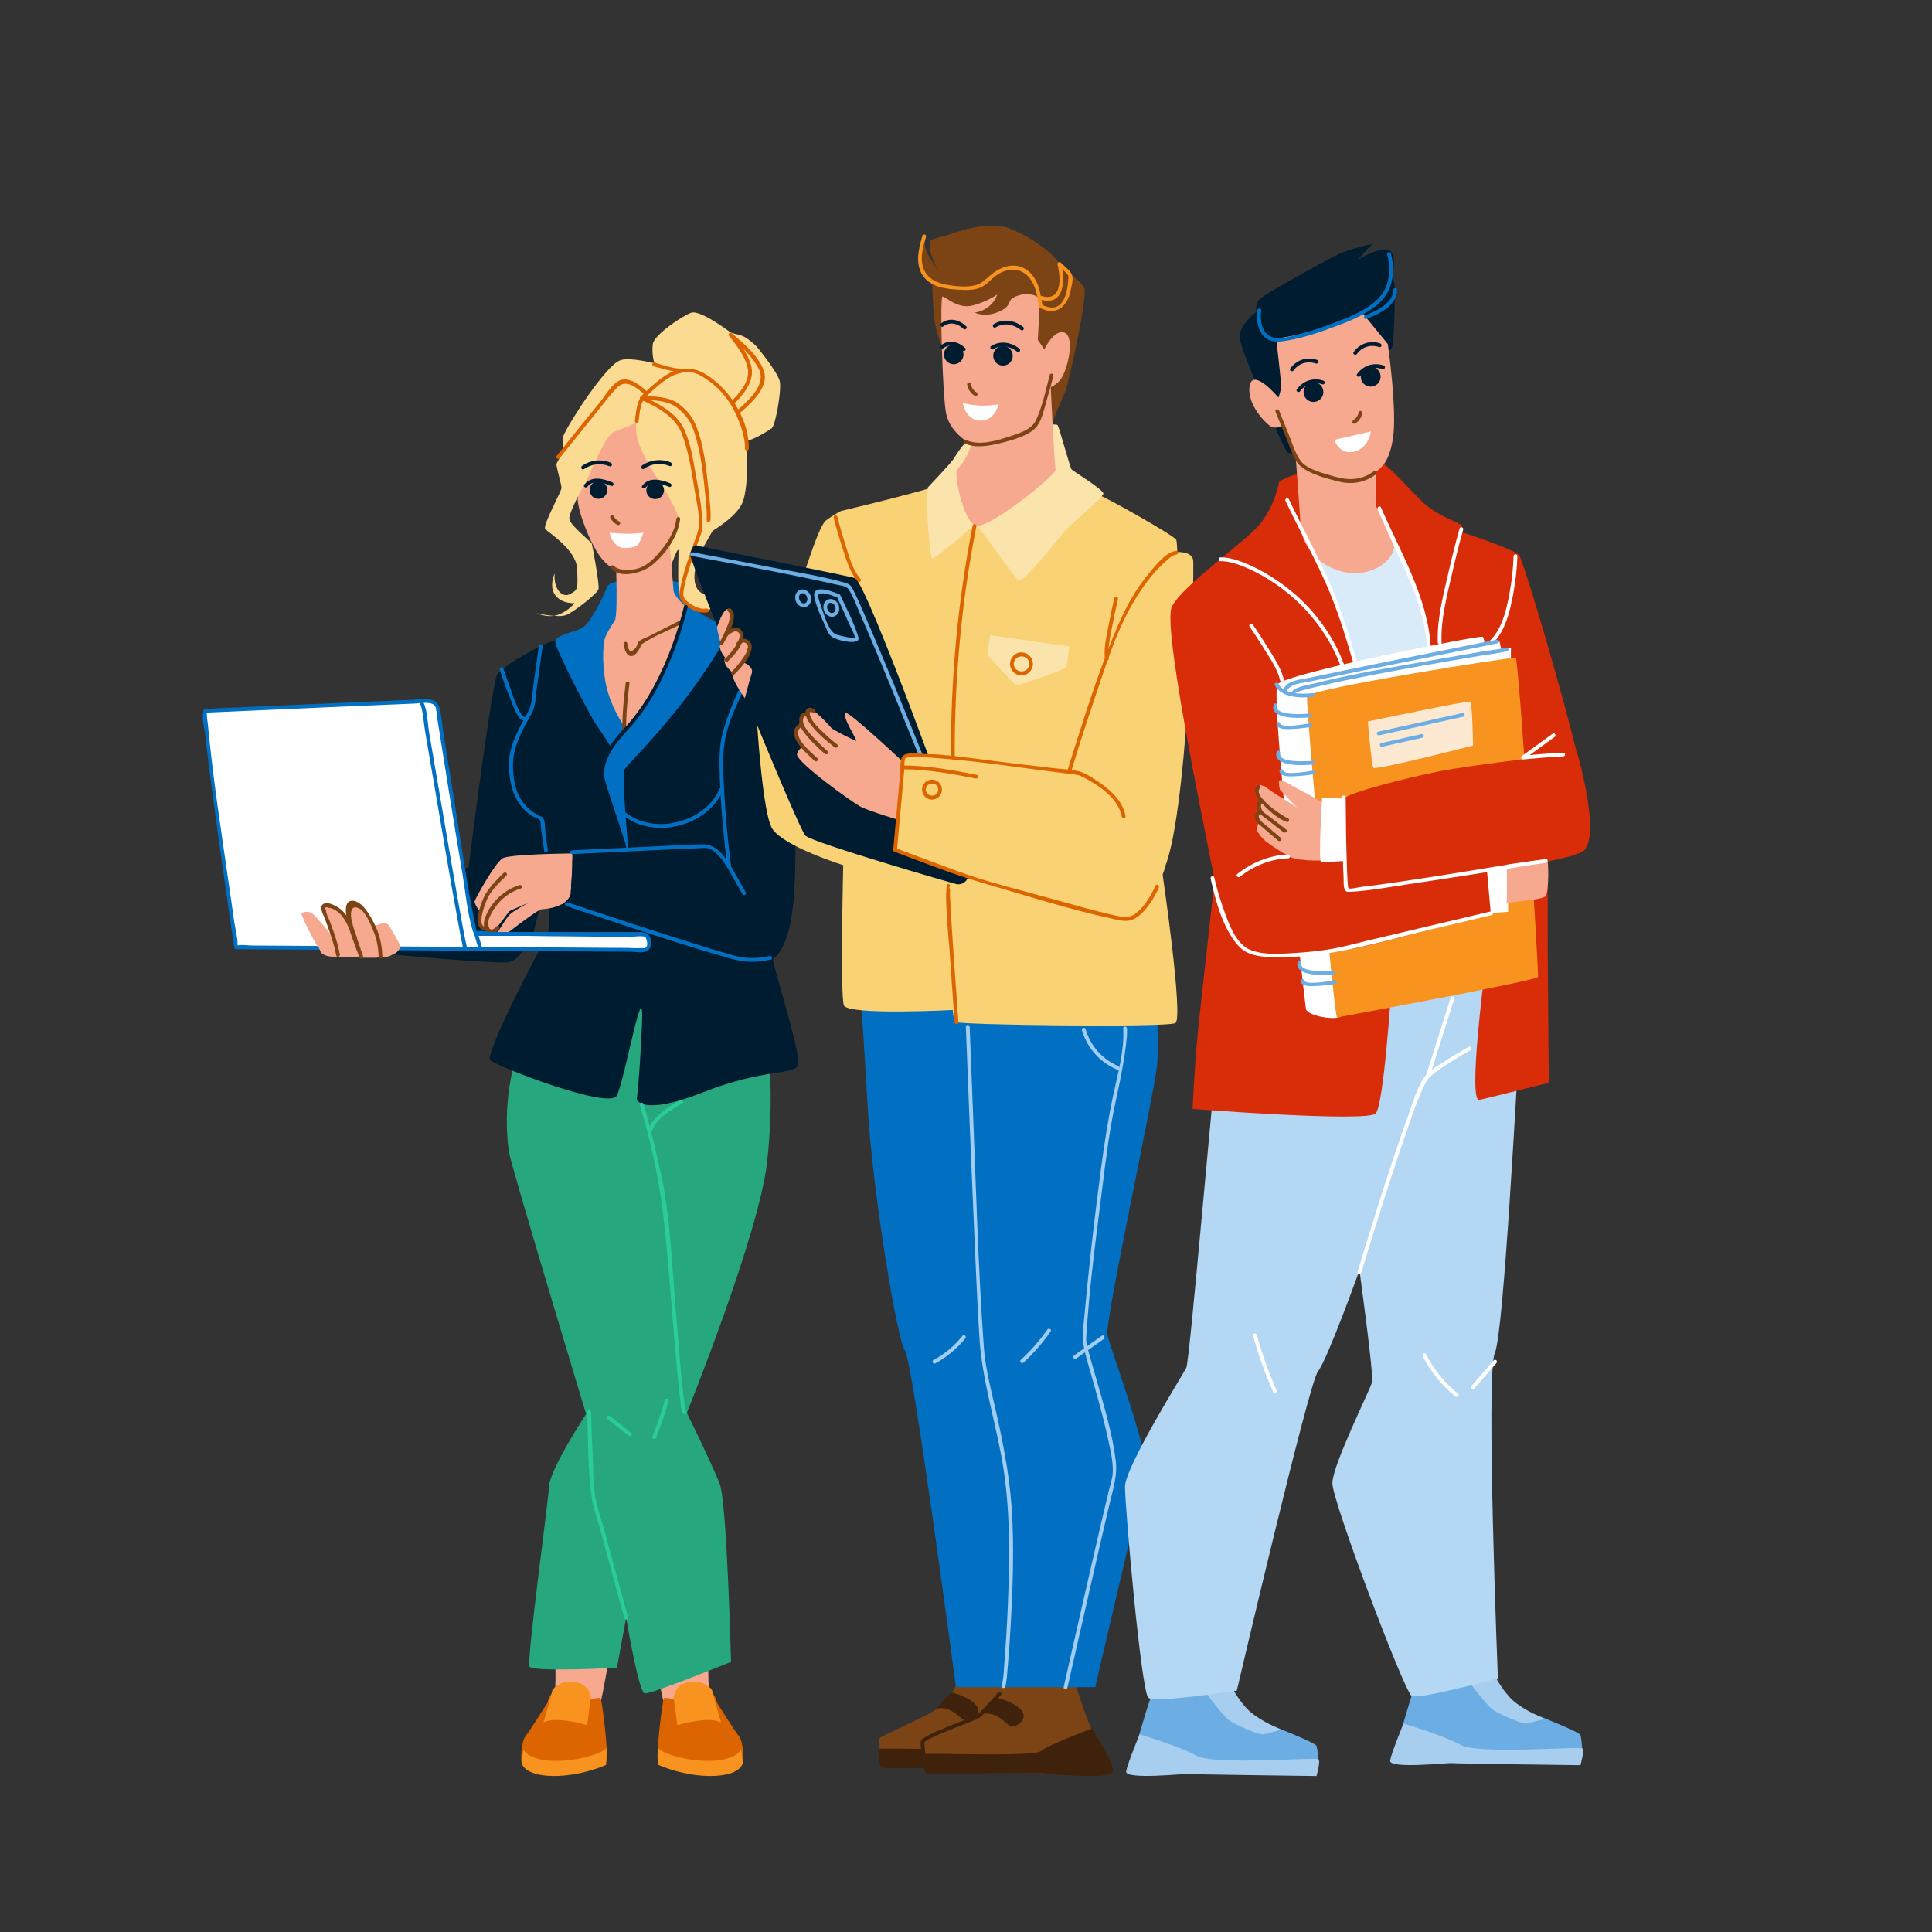
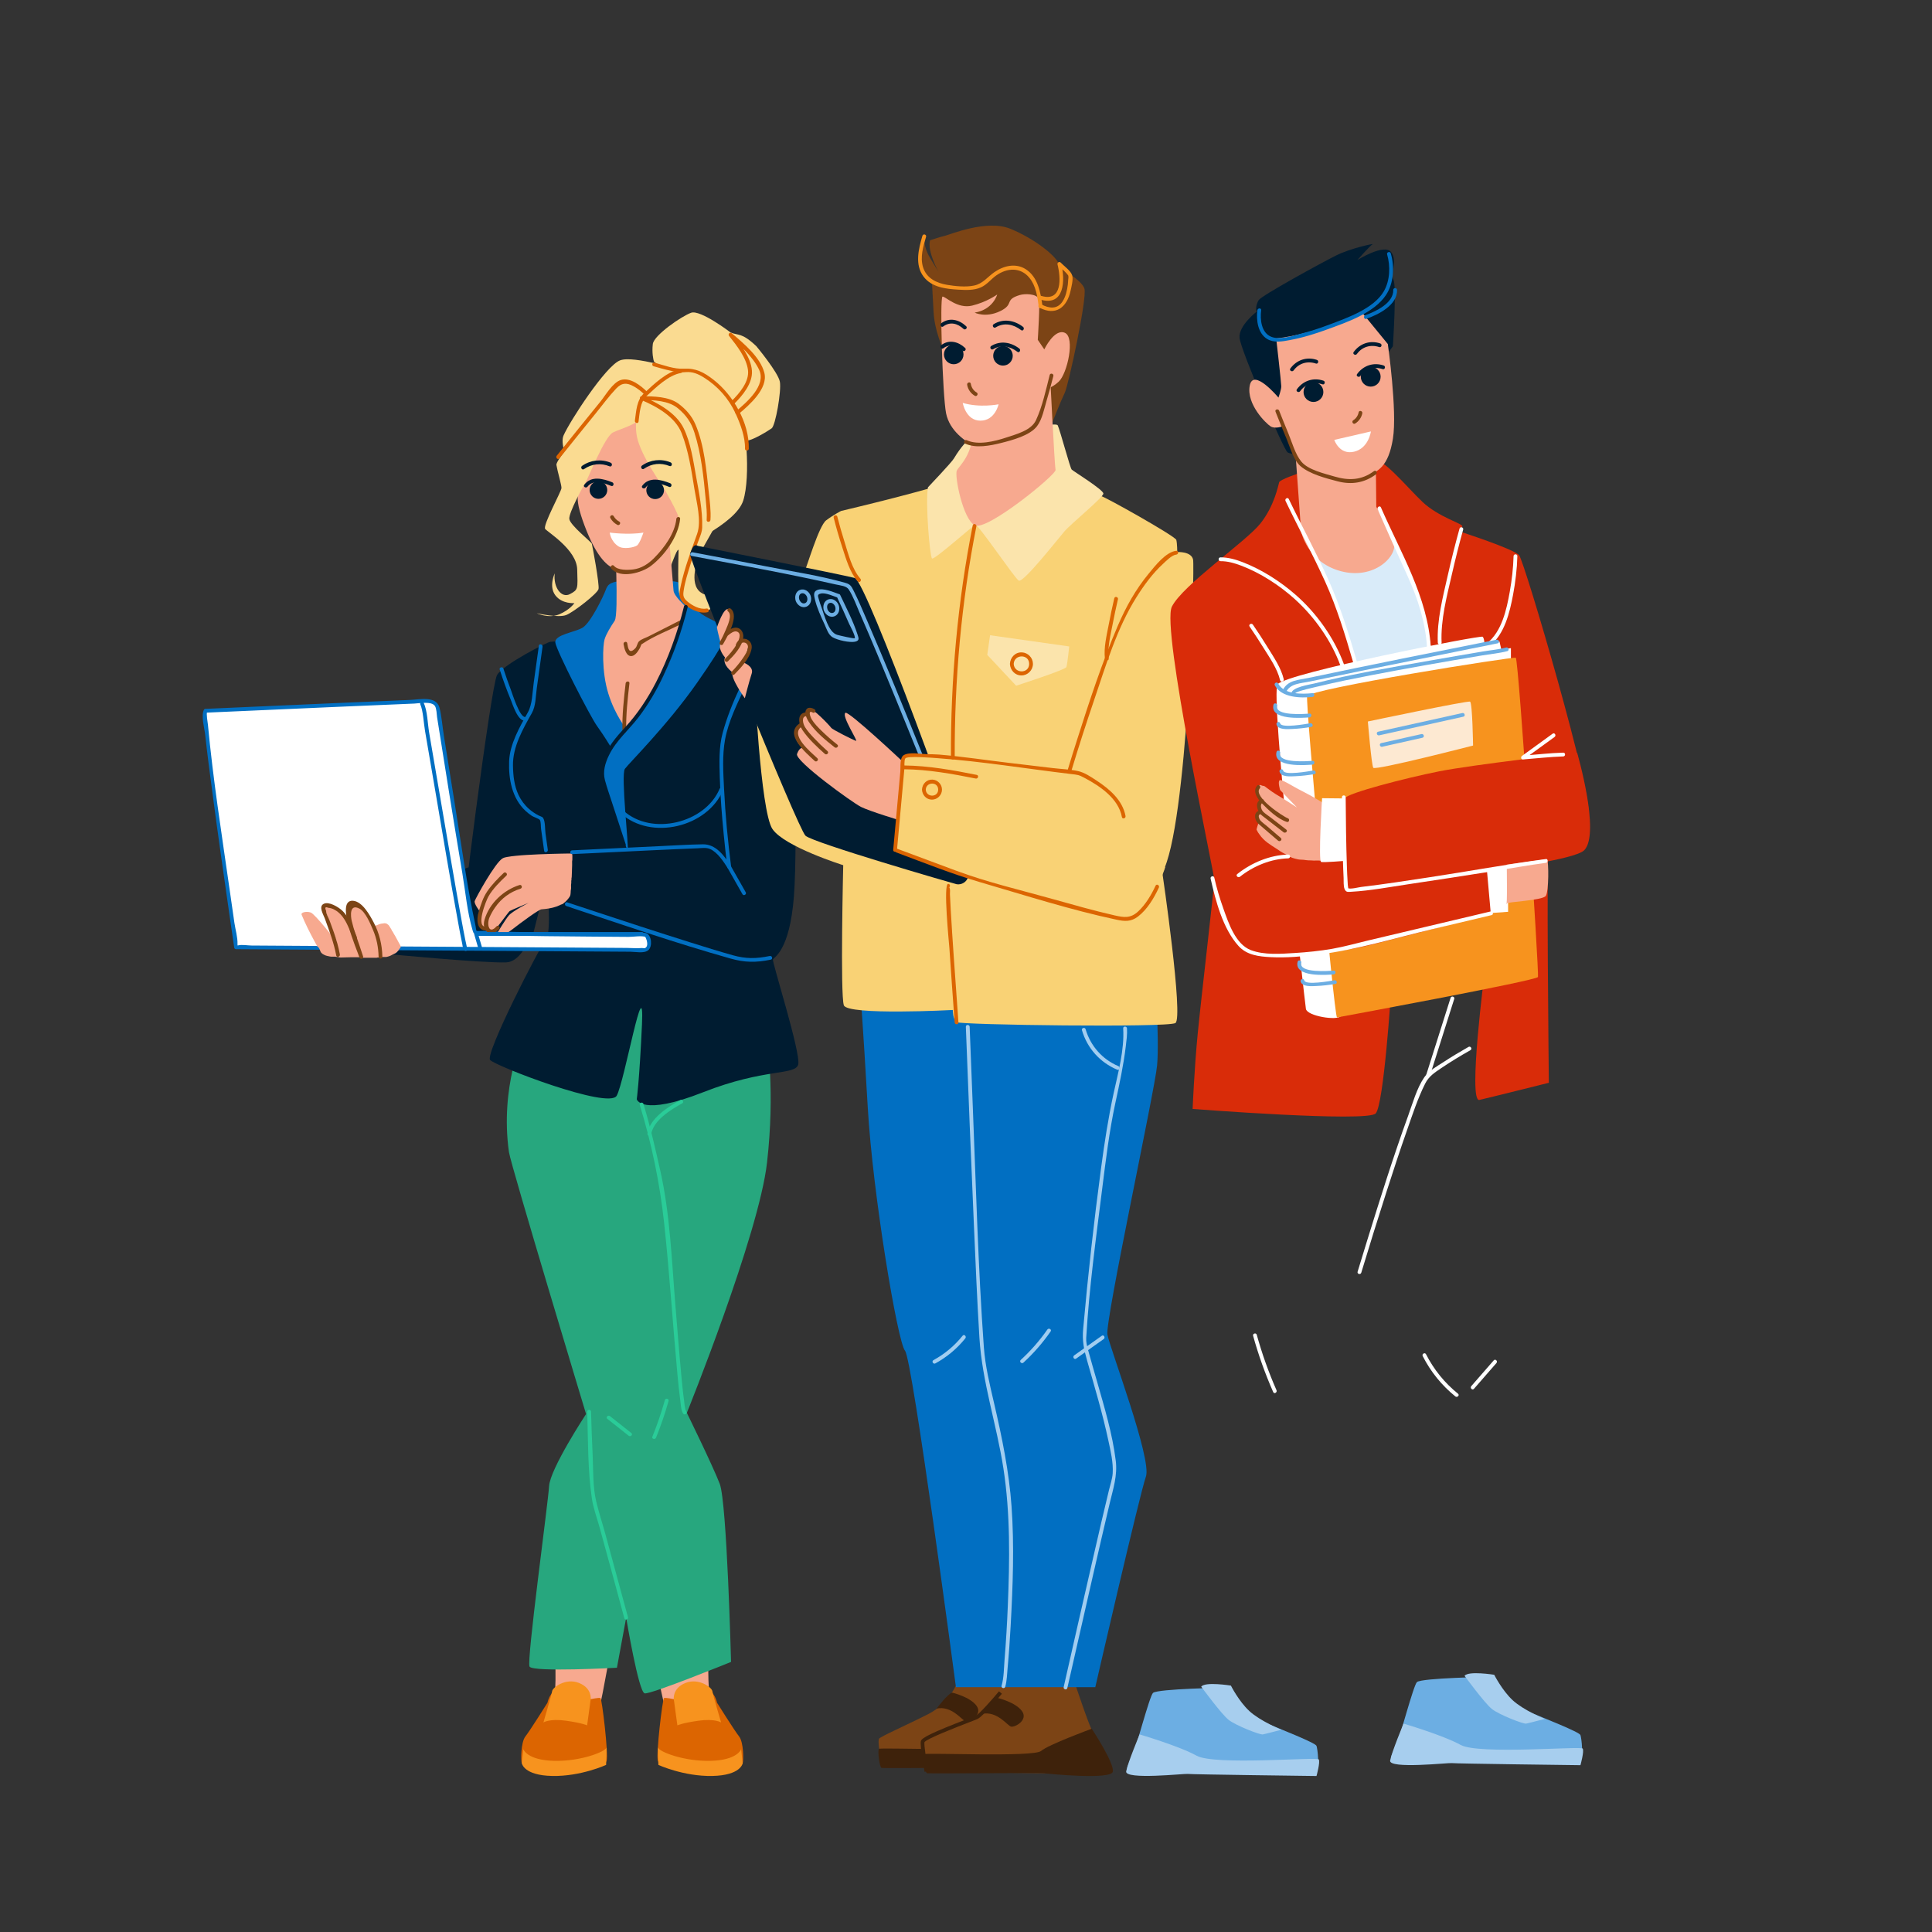
<svg xmlns="http://www.w3.org/2000/svg" version="1.1" id="Layer_1" x="0px" y="0px" viewBox="0 0 100 100" style="" xml:space="preserve">
  <rect x="0" y="0" width="100" height="100" fill="#333333" stroke="none" />
  <rect x="0" y="0" style="fill: transparent;" width="100" height="100" />
  <g>
    <g>
      <path style="fill:#F7A98F;" d="M28.708,85.178c0,0,0.142,2.44-0.073,2.922c-0.215,0.482,2.333,0.361,2.432,0.09    c0.1-0.271,0.583-3.102,0.646-3.313C31.775,84.666,29.1,84.756,28.708,85.178z" />
      <path style="fill:#DC6501;" d="M30.574,87.949c0,0-0.186-0.843-1.144-0.753c-0.958,0.09-1.091,0.934-1.091,0.934    s-0.905,1.446-1.144,1.747c-0.24,0.301-0.24,1.265-0.186,1.386c0.053,0.12,0.426,0.512,1.862,0.452    c1.437-0.06,2.421-0.271,2.527-0.572s-0.239-3.223-0.319-3.253C31,87.859,30.574,87.949,30.574,87.949z" />
      <path style="fill:#F7931E;" d="M27.089,90.539c0,0,0.186,0.572,1.596,0.602c1.41,0.03,2.634-0.482,2.687-0.663    c0.053-0.181,0,0.873,0,0.873s-1.304,0.602-2.793,0.572c-1.49-0.03-1.57-0.663-1.57-0.663L27.089,90.539z" />
      <path style="fill:#F7931E;" d="M28.127,89.154c0,0,0.319-0.211,1.171-0.09c0.851,0.12,1.091,0.241,1.091,0.241l0.186-1.355    c0,0,0.08-0.572-0.612-0.843c-0.692-0.271-1.357,0.241-1.383,0.422C28.552,87.708,28.127,89.154,28.127,89.154z" />
      <path style="fill:#F7A98F;" d="M36.679,85.178c0,0-0.095,2.44,0.13,2.922c0.225,0.482-2.326,0.361-2.43,0.09    c-0.105-0.271-0.644-3.102-0.71-3.313C33.601,84.666,36.279,84.756,36.679,85.178z" />
      <path style="fill:#DC6501;" d="M34.876,87.949c0,0,0.186-0.843,1.144-0.753c0.958,0.09,1.091,0.934,1.091,0.934    s0.905,1.446,1.144,1.747c0.239,0.301,0.239,1.265,0.186,1.386c-0.053,0.12-0.426,0.512-1.862,0.452    c-1.437-0.06-2.421-0.271-2.527-0.572c-0.106-0.301,0.239-3.223,0.319-3.253C34.45,87.859,34.876,87.949,34.876,87.949z" />
      <path style="fill:#F7931E;" d="M38.361,90.539c0,0-0.186,0.572-1.596,0.602c-1.41,0.03-2.634-0.482-2.687-0.663    c-0.053-0.181,0,0.873,0,0.873s1.304,0.602,2.794,0.572c1.49-0.03,1.57-0.663,1.57-0.663L38.361,90.539z" />
      <path style="fill:#F7931E;" d="M37.323,89.154c0,0-0.319-0.211-1.171-0.09c-0.851,0.12-1.091,0.241-1.091,0.241l-0.186-1.355    c0,0-0.08-0.572,0.612-0.843c0.692-0.271,1.357,0.241,1.383,0.422C36.898,87.708,37.323,89.154,37.323,89.154z" />
      <path style="fill:#27A77E;" d="M27.089,53.612c0,0-1.224,2.651-0.745,6.024c0.093,0.657,3.991,13.554,3.991,13.554    s-1.862,2.831-1.915,3.735c-0.053,0.904-1.171,9.036-1.011,9.337c0.16,0.301,4.523,0.06,4.523,0.06l0.479-2.59    c0,0,0.639,3.855,0.958,3.916c0.319,0.06,4.47-1.627,4.47-1.627s-0.213-8.253-0.585-9.217c-0.372-0.964-1.703-3.675-1.703-3.675    s3.725-9.217,4.15-12.952c0.426-3.735,0-6.265,0-6.265s-4.31-8.614-6.066-8.012C31.878,46.504,27.089,53.612,27.089,53.612z" />
      <path style="fill:#001C31;" d="M20.036,49.378c0,0,5.012,0.482,6.168,0.434c1.156-0.048,1.693-2.744,1.693-2.744    s-3.09-2.171-3.62-2.171c-0.53,0-4.722,3.132-4.722,3.132L20.036,49.378z" />
      <path style="fill:#001C31;" d="M28.484,33.22c-0.135,0-2.44,1.175-2.756,1.717c-0.316,0.542-1.988,13.599-1.852,13.645    c0.136,0.045,3.646,0.058,3.646,0.058l0.782-3.13c0,0,0.271,2.756-0.045,3.118c-0.316,0.361-3.163,5.919-2.891,6.235    c0.271,0.316,6.144,2.575,6.551,1.852c0.407-0.723,1.446-6.687,1.31-3.705c-0.136,2.982-0.271,3.886-0.271,3.886    s0.226,0.904,3.434-0.361c3.208-1.265,4.789-0.859,4.925-1.446c0.136-0.587-1.355-5.286-1.31-5.422    c0.045-0.135,0.858-0.407,1.084-3.253c0.226-2.846-0.009-11.649-0.461-12.326s-3.424-1.454-3.424-1.454L28.484,33.22z" />
      <path style="fill:#FADB91;" d="M35.605,19.108c-0.406,0.114-2.778-0.737-3.515-0.454c-0.737,0.284-2.58,3.118-2.92,3.884    c-0.34,0.765,1.134,3.232,1.219,3.26c0.085,0.028,4.225,3.798,4.225,3.798s0.339-0.963,0.453-1.105    c0.113-0.142,3.005-1.332,3.402-2.58c0.397-1.247,0.142-4.224-0.255-4.876C37.816,20.383,36.512,18.853,35.605,19.108z" />
      <g>
        <path style="fill:#FFFFFF;" d="M10.637,36.79c0,0,11.114-0.497,11.566-0.497c0.452,0,0.452,0.407,0.452,0.407     s1.807,11.476,1.943,11.566c0.135,0.09,8.855,0.136,8.855,0.136s0.361,0.542-0.045,0.768l-21.19-0.136     C12.219,49.034,10.457,37.061,10.637,36.79z" />
        <g>
          <path style="fill:#016FC2;" d="M10.637,36.888c2.284-0.102,4.568-0.203,6.852-0.303c1.318-0.057,2.636-0.115,3.954-0.168      c0.242-0.01,0.903-0.138,1.071,0.128c0.087,0.138,0.086,0.426,0.11,0.582c0.425,2.691,0.855,5.381,1.306,8.067      c0.163,0.969,0.251,2.009,0.53,2.955c0.055,0.187,0.082,0.206,0.276,0.231c0.412,0.055,0.85,0.032,1.265,0.041      c1.508,0.031,3.016,0.044,4.524,0.057c0.669,0.006,1.338,0.011,2.008,0.015c0.252,0.002,0.663-0.076,0.908,0.006      c0.058,0.019-0.16-0.131-0.064-0.036c0.042,0.041,0.09,0.18,0.1,0.219c0.03,0.124,0.056,0.313-0.083,0.388      c-0.038,0.02-0.131-0.005-0.173-0.001c-0.255,0.023-0.526-0.003-0.782-0.005c-1.028-0.007-2.055-0.013-3.083-0.02      c-5.445-0.035-10.89-0.07-16.335-0.104c-0.203-0.001-0.506-0.061-0.702-0.005c-0.024,0.007-0.071,0.002-0.097-0.001      c0.157,0.015,0.064,0.112,0.071-0.071c0.013-0.347-0.109-0.749-0.159-1.092c-0.087-0.598-0.173-1.195-0.258-1.793      c-0.401-2.811-0.848-5.627-1.112-8.455c-0.015-0.158-0.097-0.576-0.041-0.686c0.057-0.112-0.112-0.211-0.169-0.099      c-0.158,0.31,0.031,0.967,0.066,1.288c0.108,0.99,0.238,1.977,0.369,2.964c0.288,2.172,0.596,4.341,0.909,6.509      c0.075,0.52,0.15,1.039,0.227,1.559c0.006,0.042,0.055,0.072,0.095,0.072c3.597,0.023,7.194,0.046,10.79,0.069      c2.429,0.016,4.858,0.031,7.288,0.047c0.777,0.005,1.553,0.01,2.33,0.015c0.257,0.002,0.722,0.104,0.933-0.085      c0.218-0.195,0.172-0.759-0.108-0.874c-0.148-0.061-0.444-0.003-0.601-0.004c-1.111-0.007-2.222-0.015-3.333-0.026      c-1.233-0.012-2.465-0.024-3.697-0.051c-0.349-0.008-0.708-0.048-1.056-0.035c-0.101,0.004-0.13-0.035-0.087,0.018      c-0.041-0.05-0.046-0.189-0.059-0.25c-0.453-2.113-0.744-4.271-1.089-6.404c-0.187-1.155-0.372-2.311-0.556-3.466      c-0.072-0.455-0.12-1.055-0.227-1.455c-0.169-0.63-1.032-0.421-1.527-0.401c-1.114,0.045-2.227,0.093-3.34,0.142      c-2.274,0.099-4.547,0.199-6.82,0.301c-0.141,0.006-0.281,0.013-0.421,0.019C10.512,36.697,10.511,36.893,10.637,36.888z" />
        </g>
      </g>
      <path style="fill:#016FC2;" d="M32.039,30.078c-0.471,0.083-0.581,0.166-0.692,0.471c-0.111,0.305-0.775,1.689-1.191,1.938    c-0.415,0.249-1.467,0.36-1.412,0.775c0.055,0.415,1.8,3.821,2.16,4.319c0.36,0.498,0.692,1.052,0.692,1.052    s-0.443,0.886-0.415,1.329s1.221,4.046,1.304,4.018c0.083-0.028-0.362-3.88-0.141-4.184s2.187-2.243,3.738-4.458    c1.55-2.215,1.606-2.603,1.578-2.769c-0.028-0.166-0.831-0.443-1.329-0.775c-0.498-0.332-0.914-1.523-1.246-1.661    C34.752,29.995,32.039,30.078,32.039,30.078z" />
      <path style="fill:#F7A98F;" d="M31.817,27.587c0,0,0.222,4.208,0,4.541c-0.222,0.332-0.443,0.692-0.526,0.969    c-0.083,0.277-0.166,1.634,0.194,2.796c0.36,1.163,0.969,1.883,0.969,1.883s1.44-1.551,2.243-3.655    c0.803-2.104,0.775-2.741,0.775-2.741s-0.581-0.526-0.609-0.803C34.835,30.3,34.53,26.59,34.53,26.59L31.817,27.587z" />
      <path style="fill:#FADB91;" d="M33.847,18.711c-0.028-0.085-0.113-0.454-0.057-0.907c0.057-0.454,1.502-1.446,1.984-1.616    c0.482-0.17,2.041,1.021,2.041,1.021c0.4,0.169,0.571-0.012,1.332,0.709c0,0,1.134,1.361,1.219,1.843    c0.085,0.482-0.227,2.268-0.425,2.41c-0.198,0.142-1.077,0.68-1.304,0.624C38.411,22.736,33.847,18.711,33.847,18.711z" />
      <path style="fill:#F7A98F;" d="M33.159,21.652c0,0-1.976,0.465-2.005,0.669c-0.029,0.203-1.221,3.052-1.25,3.4    c-0.029,0.349,0.139,0.964,0.465,1.773c0.552,1.368,1.104,1.86,1.482,1.947c0.378,0.087,1.017,0.087,1.25,0    c0.232-0.087,1.511-0.901,1.918-2.064c0.407-1.163-0.145-1.657-0.145-1.657s-1.424-2.035-1.511-2.47    C33.275,22.815,33.159,21.652,33.159,21.652z" />
      <path style="fill:#FADB91;" d="M33.537,20.49c0,0-1.25-0.93-1.482-0.639c-0.233,0.291-3.313,3.866-3.255,4.214    c0.058,0.349,0.262,1.017,0.262,1.192s-0.988,1.947-0.843,2.122c0.145,0.174,1.628,1.075,1.657,2.093    c0.029,1.017,0.058,1.046-0.378,1.279c-0.436,0.233-0.872-0.349-0.785-1.075c0,0-0.32,0.668,0.029,1.134    c0.349,0.465,0.988,0.407,0.988,0.407s-0.233,0.349-0.785,0.581c-0.552,0.233-1.163-0.058-1.163-0.058s1.134,0.262,1.54,0.087    c0.407-0.174,1.598-1.104,1.657-1.337c0.058-0.233-0.32-2.267-0.349-2.354s-1.133-0.959-1.163-1.279    c-0.029-0.32,0.698-1.657,0.843-1.889s0.988-2.383,1.424-2.587c0.436-0.203,1.192-0.407,1.424-0.727    C33.391,21.333,33.537,20.49,33.537,20.49z" />
      <path style="fill:#FADB91;" d="M33.217,20.693c0,0,1.046-0.698,1.337-0.639c0.291,0.058,2.064,1.134,2.325,1.947    c0.262,0.814,0.697,3.953,0.523,4.447c-0.174,0.494-1.163,2.122-1.221,2.296c-0.058,0.174-0.552,1.453,0.087,1.918    c0.639,0.465,0.988-0.407,0.872-0.756c-0.116-0.349-0.378-0.407-0.378-0.407s0.872,0.639,0.843,0.843    c-0.029,0.204-0.668,1.104-0.901,1.221c-0.233,0.116-1.482-0.174-1.569-0.959c-0.087-0.785,0.035-3.373,0.035-3.664    c0-0.291-0.848-1.742-0.848-1.742s-1.15-1.597-1.352-2.583c-0.111-0.541-0.014-0.934-0.014-0.934L33.217,20.693z" />
      <path style="fill:#FFFFFF;" d="M31.56,27.567c0,0,0.959,0.131,1.744,0c0,0-0.189,0.567-0.334,0.668    c-0.145,0.102-0.697,0.212-0.959,0.044C31.604,28.017,31.56,27.567,31.56,27.567z" />
      <g>
        <path style="fill:#F7A98F;" d="M29.603,44.183c-0.013-0.011-0.041-0.006-0.057-0.006c-0.041,0-0.082,0.001-0.123,0.001     c-0.132,0.002-0.263,0.004-0.395,0.007c-0.179,0.004-0.359,0.008-0.538,0.013c-0.205,0.006-0.409,0.013-0.614,0.022     c-0.207,0.009-0.415,0.019-0.622,0.032c-0.188,0.012-0.376,0.026-0.563,0.045c-0.146,0.015-0.293,0.032-0.438,0.059     c-0.077,0.015-0.163,0.029-0.233,0.069c-0.399,0.226-1.408,2.078-1.45,2.214c-0.042,0.136,0.252,0.52,0.252,0.52     s-0.147,0.542,0,0.745c0.147,0.203,0.568,0.407,0.652,0.384c0.084-0.023,0.841-1.084,0.904-1.13     c0.063-0.045,0.988-0.429,0.988-0.429s-0.841,0.429-1.03,0.655c-0.189,0.226-0.568,0.858-0.568,0.858s0.189,0.294,0.715-0.113     c0.525-0.407,1.387-1.039,1.534-1.062c0.074-0.011,0.148-0.014,0.222-0.022c0.129-0.014,0.258-0.035,0.384-0.068     c0.119-0.03,0.235-0.07,0.347-0.123c0.039-0.019,0.073-0.04,0.115-0.049c0.046-0.01,0.078-0.047,0.115-0.076     c0.108-0.085,0.21-0.198,0.286-0.317c0.076-0.119,0.036-0.276,0.07-0.407c0.008-0.033,0.002-0.074,0.002-0.109     c0-0.04-0.005-0.085,0.002-0.124c0.008-0.039,0.009-0.074,0.009-0.115c0-0.02-0.003-0.043-0.001-0.063     c0.002-0.022,0.011-0.04,0.012-0.062c0.001-0.022-0.003-0.046-0.001-0.068c0.002-0.023,0.011-0.042,0.012-0.066     c0.004-0.096,0.011-0.189,0.011-0.287c0-0.114,0.011-0.223,0.011-0.337c0-0.063-0.004-0.127-0.001-0.19     c0.002-0.03,0.011-0.057,0.012-0.087c0.001-0.028,0-0.057,0-0.085c0-0.048,0.004-0.099-0.001-0.147     C29.622,44.246,29.62,44.202,29.603,44.183z" />
        <g>
          <path style="fill:#7C4415;" d="M26.889,45.809c-0.823,0.259-1.557,0.941-1.807,1.786c-0.175,0.591,0.311,0.988,0.756,0.493      c0.084-0.094-0.054-0.233-0.139-0.139c-0.408,0.453-0.51-0.132-0.361-0.469c0.079-0.179,0.177-0.352,0.289-0.513      c0.327-0.47,0.769-0.797,1.314-0.969C27.062,45.96,27.01,45.771,26.889,45.809L26.889,45.809z" />
        </g>
        <g>
          <path style="fill:#7C4415;" d="M26.07,45.184c-0.306,0.292-0.603,0.594-0.844,0.944c-0.223,0.323-0.328,0.68-0.447,1.052      c-0.131,0.407-0.112,1.057,0.468,0.975c0.124-0.018,0.071-0.207-0.052-0.189c-0.622,0.088-0.028-1.363,0.079-1.552      c0.236-0.418,0.592-0.763,0.936-1.091C26.3,45.236,26.161,45.097,26.07,45.184L26.07,45.184z" />
        </g>
      </g>
      <g>
        <path style="fill:#F7A98F;" d="M15.609,47.339c0.19,0.47,0.427,0.932,0.67,1.384c0.034,0.063,0.068,0.125,0.103,0.187     c0.017,0.029,0.031,0.063,0.056,0.089c0.02,0.021,0.046,0.034,0.062,0.057c0.046,0.064,0.062,0.142,0.097,0.21     c0.048,0.094,0.153,0.145,0.258,0.189c0.05,0.021,0.099,0.026,0.152,0.038c0.046,0.01,0.096,0.024,0.145,0.025     c0.045,0.001,0.091,0,0.136,0c0.02,0,0.045-0.003,0.064-0.001c0.03,0.004,0.048,0.014,0.08,0.014     c0.045-0.001,0.073,0.004,0.112,0.017c0.055,0.018,0.121,0.01,0.18,0.01c0.164,0,0.323-0.013,0.487-0.013     c0.126,0,0.252,0.001,0.378,0c0.025,0,0.032,0.006,0.052,0.01c0.023,0.006,0.045,0,0.069,0.003     c0.023,0.002,0.041,0.011,0.063,0.014c0.035,0.005,0.078,0,0.114,0c0.169,0,0.337,0,0.506,0c0.032,0,0.064,0,0.096,0     c0.031,0,0.041-0.009,0.067-0.014c0.014-0.003,0.032,0.004,0.046,0.001c0.014-0.002,0.025-0.01,0.039-0.013     c0.051-0.01,0.1-0.014,0.153-0.014c0.032,0,0.064,0,0.096,0c0.035,0,0.076,0.005,0.111-0.001c0.048-0.008,0.104-0.027,0.15-0.041     c0.061-0.019,0.108-0.047,0.16-0.077c0.045-0.025,0.096-0.042,0.142-0.066c0.068-0.036,0.135-0.105,0.176-0.162     c0.024-0.034,0.043-0.071,0.069-0.103c0.02-0.025,0.051-0.049,0.045-0.083c-0.007-0.041-0.03-0.077-0.05-0.115     c-0.06-0.115-0.123-0.229-0.188-0.344c-0.028-0.049-0.051-0.105-0.086-0.151c-0.036-0.048-0.053-0.102-0.083-0.151     c-0.014-0.024-0.037-0.044-0.05-0.068c-0.011-0.02-0.015-0.041-0.026-0.061c-0.022-0.041-0.05-0.083-0.077-0.122     c-0.023-0.033-0.04-0.074-0.068-0.103c-0.02-0.021-0.045-0.039-0.069-0.056c-0.042-0.03-0.083-0.043-0.141-0.043     c-0.036,0-0.062,0.012-0.096,0.014c-0.038,0.001-0.061,0.007-0.096,0.013c-0.029,0.006-0.051,0.015-0.08,0.023     c-0.035,0.01-0.061,0.029-0.096,0.04c-0.052,0.015-0.108,0.043-0.161,0.043c-0.066,0-0.079-0.035-0.108-0.079     c-0.043-0.064-0.099-0.122-0.145-0.185c-0.018-0.025-0.03-0.054-0.047-0.08c-0.016-0.023-0.038-0.041-0.05-0.066     c-0.031-0.065-0.066-0.131-0.099-0.196c-0.025-0.05-0.048-0.1-0.076-0.149c-0.022-0.039-0.047-0.076-0.074-0.112     c-0.028-0.037-0.053-0.055-0.09-0.086c-0.033-0.028-0.076-0.058-0.121-0.073c-0.04-0.013-0.08-0.032-0.121-0.043     c-0.072-0.02-0.139-0.037-0.217-0.03c-0.08,0.008-0.118,0.061-0.159,0.113c-0.036,0.046-0.075,0.1-0.074,0.153     c0.001,0.059-0.013,0.128-0.001,0.186c0.004,0.017,0.015,0.029,0.018,0.046c0.002,0.016-0.002,0.03,0.003,0.046     c0.01,0.03,0.012,0.054,0.012,0.086c0,0.06,0.01,0.244-0.12,0.142c-0.04-0.032-0.059-0.065-0.078-0.106     c-0.08-0.169-0.23-0.368-0.432-0.45c-0.025-0.01-0.05-0.021-0.076-0.03c-0.077-0.027-0.14-0.053-0.226-0.053     c-0.043,0-0.073-0.002-0.112-0.01c-0.04-0.008-0.075-0.001-0.113,0.01c-0.035,0.011-0.057,0.014-0.084,0.036     c-0.038,0.031-0.013,0.031,0.012,0.051c0.022,0.019,0.026,0.055,0.035,0.08c0.015,0.04,0.03,0.081,0.045,0.121     c0.078,0.211,0.156,0.423,0.234,0.634c0.109,0.295,0.218,0.591,0.326,0.886c0,0-1.129-1.454-1.355-1.529     C15.857,47.153,15.563,47.228,15.609,47.339z" />
        <g>
          <path style="fill:#7C4415;" d="M18.464,48.49c-0.207-0.472-0.379-1.02-0.772-1.376c-0.187-0.169-0.666-0.464-0.934-0.333      c-0.287,0.14-0.019,0.555,0.055,0.761c0.226,0.631,0.469,1.25,0.59,1.912c0.023,0.124,0.212,0.071,0.189-0.052      c-0.072-0.389-0.179-0.763-0.309-1.137c-0.07-0.202-0.146-0.402-0.219-0.603c-0.053-0.145-0.193-0.372-0.184-0.518      c-0.078-0.171-0.042-0.223,0.107-0.157c0.13,0.01,0.251,0.05,0.363,0.121c0.193,0.109,0.342,0.272,0.461,0.456      c0.204,0.314,0.333,0.685,0.482,1.025C18.345,48.704,18.514,48.605,18.464,48.49L18.464,48.49z" />
        </g>
        <g>
          <path style="fill:#7C4415;" d="M18.795,49.506c-0.121-0.384-0.257-0.761-0.387-1.141c-0.079-0.23-0.145-0.461-0.202-0.698      c-0.055-0.232-0.131-0.92,0.405-0.633c0.304,0.163,0.568,0.795,0.696,1.099c0.189,0.445,0.279,0.904,0.289,1.387      c0.003,0.126,0.199,0.126,0.196,0c-0.013-0.623-0.159-1.223-0.451-1.776c-0.191-0.361-0.579-1.083-1.068-1.12      c-0.949-0.071,0.208,2.543,0.331,2.934C18.643,49.678,18.833,49.627,18.795,49.506L18.795,49.506z" />
        </g>
      </g>
      <g>
        <path style="fill:#016FC2;" d="M21.757,36.463c0.142,0.31,0.175,0.98,0.243,1.374c0.181,1.048,0.358,2.096,0.537,3.143     c0.388,2.278,0.768,4.559,1.187,6.832c0.064,0.35,0.127,0.701,0.203,1.049c0.019,0.088,0.033,0.329,0.148,0.359     c0.122,0.032,0.174-0.157,0.052-0.189c0.091,0.024,0.044,0.051,0.026-0.062c-0.016-0.1-0.045-0.2-0.065-0.299     c-0.066-0.323-0.126-0.648-0.186-0.972c-0.187-1.016-0.363-2.034-0.539-3.052c-0.388-2.243-0.764-4.488-1.151-6.731     c-0.081-0.472-0.083-1.108-0.285-1.549C21.874,36.249,21.705,36.349,21.757,36.463L21.757,36.463z" />
      </g>
      <g>
        <path style="fill:#016FC2;" d="M24.949,49.038c-0.07-0.241-0.141-0.482-0.211-0.723c-0.031,0.041-0.063,0.083-0.094,0.124     c2.496,0,4.993,0,7.489,0c0.365,0,0.73,0,1.095,0c0.126,0,0.126-0.196,0-0.196c-2.497,0-4.993,0-7.49,0c-0.365,0-0.73,0-1.095,0     c-0.063,0-0.113,0.063-0.095,0.124c0.07,0.241,0.141,0.482,0.211,0.723C24.795,49.211,24.984,49.159,24.949,49.038L24.949,49.038     z" />
      </g>
      <g>
        <path style="fill:#7C4415;" d="M32.383,35.367c-0.093,0.814-0.186,1.644-0.166,2.464c0.003,0.126,0.199,0.127,0.196,0     c-0.02-0.821,0.073-1.65,0.166-2.464C32.594,35.242,32.398,35.243,32.383,35.367L32.383,35.367z" />
      </g>
      <g>
        <path style="fill:#7C4415;" d="M32.276,33.344c0.037,0.207,0.129,0.639,0.416,0.614c0.189-0.017,0.342-0.264,0.424-0.407     c0.037-0.064,0.066-0.19,0.117-0.243c-0.072,0.075,0.008,0.021,0.034,0.003c0.609-0.407,1.351-0.685,2.005-1.016     c0.113-0.057,0.013-0.226-0.099-0.169c-0.538,0.273-1.076,0.545-1.613,0.818c-0.145,0.074-0.363,0.137-0.483,0.25     c-0.092,0.087-0.099,0.261-0.19,0.356c-0.34,0.357-0.379-0.019-0.422-0.258C32.443,33.168,32.254,33.22,32.276,33.344     L32.276,33.344z" />
      </g>
      <g>
        <path style="fill:#7C4415;" d="M31.636,29.424c0.463,0.549,1.583,0.228,2.051-0.128c0.712-0.542,1.424-1.521,1.517-2.441     c0.013-0.125-0.184-0.125-0.196,0c-0.076,0.755-0.632,1.506-1.145,2.023c-0.305,0.308-0.662,0.546-1.099,0.597     c-0.274,0.032-0.785,0.052-0.988-0.19C31.693,29.188,31.555,29.328,31.636,29.424L31.636,29.424z" />
      </g>
      <g>
        <path style="fill:#DC6501;" d="M33.05,21.824c0.065-0.462,0.074-1.01,0.432-1.339c0.469-0.431,1.114-1.069,1.767-1.179     c0.124-0.021,0.071-0.21-0.052-0.189c-0.684,0.115-1.36,0.777-1.853,1.229c-0.395,0.363-0.41,0.915-0.482,1.426     C32.843,21.895,33.032,21.948,33.05,21.824L33.05,21.824z" />
      </g>
      <g>
        <path style="fill:#DC6501;" d="M33.83,18.957c0.415,0.119,0.838,0.241,1.265,0.305c0.145,0.021,0.26,0.01,0.401-0.001     c0.348-0.029,0.628,0.088,0.925,0.272c0.727,0.451,1.297,1.092,1.653,1.869c0.25,0.545,0.502,1.21,0.487,1.822     c-0.003,0.126,0.193,0.126,0.196,0c0.032-1.326-0.806-2.775-1.825-3.568c-0.5-0.389-0.92-0.609-1.539-0.573     c-0.493,0.029-1.041-0.178-1.512-0.314C33.761,18.733,33.709,18.922,33.83,18.957L33.83,18.957z" />
      </g>
      <g>
        <path style="fill:#DC6501;" d="M37.995,20.908c0.436-0.429,0.969-1.067,0.925-1.716c-0.048-0.702-0.619-1.41-1.041-1.94     c-0.046,0.046-0.092,0.093-0.139,0.139c0.568,0.483,1.23,1.067,1.552,1.749c0.381,0.807-0.638,1.681-1.203,2.152     c-0.097,0.081,0.042,0.219,0.139,0.139c0.549-0.458,1.541-1.321,1.335-2.133c-0.205-0.807-1.075-1.528-1.684-2.046     c-0.098-0.083-0.217,0.041-0.139,0.139c0.388,0.487,0.898,1.131,0.976,1.764c0.075,0.606-0.453,1.215-0.86,1.614     C37.766,20.858,37.904,20.996,37.995,20.908L37.995,20.908z" />
      </g>
      <g>
        <path style="fill:#DC6501;" d="M36.562,31.498c-0.324,0.069-0.736-0.154-0.975-0.358c-0.221-0.188-0.24-0.302-0.202-0.564     c0.068-0.464,0.218-0.923,0.356-1.37c0.135-0.435,0.278-0.869,0.44-1.294c0.083-0.219,0.157-0.384,0.164-0.619     c0.024-0.873-0.162-1.785-0.317-2.639c-0.148-0.819-0.275-1.741-0.646-2.496c-0.391-0.796-1.353-1.316-2.139-1.646     c-0.009,0.064-0.017,0.128-0.026,0.193c0.627,0.002,1.391,0.022,1.886,0.441c0.414,0.35,0.666,0.704,0.836,1.231     c0.355,1.102,0.48,2.31,0.587,3.458c0.033,0.354,0.076,0.722,0.051,1.079c-0.009,0.126,0.187,0.125,0.196,0     c0.033-0.466-0.035-0.951-0.085-1.412c-0.128-1.17-0.227-2.453-0.696-3.544c-0.186-0.433-0.497-0.782-0.873-1.062     c-0.5-0.372-1.303-0.385-1.902-0.387c-0.119,0-0.122,0.152-0.026,0.193c0.805,0.338,1.765,0.878,2.095,1.731     c0.352,0.91,0.505,1.925,0.658,2.884c0.108,0.678,0.377,1.643,0.139,2.317c-0.31,0.876-0.645,1.746-0.841,2.658     c-0.064,0.298-0.147,0.592,0.061,0.847c0.28,0.344,0.864,0.646,1.312,0.551C36.738,31.661,36.686,31.472,36.562,31.498     L36.562,31.498z" />
      </g>
      <g>
        <path style="fill:#DC6501;" d="M33.49,20.275c-0.32-0.314-0.869-0.754-1.352-0.608c-0.425,0.129-0.797,0.797-1.06,1.119     c-0.76,0.929-1.511,1.865-2.261,2.802c-0.078,0.098,0.06,0.237,0.139,0.139c0.623-0.779,1.248-1.556,1.877-2.33     c0.347-0.427,0.679-0.882,1.057-1.283c0.29-0.308,0.553-0.319,0.925-0.109c0.195,0.11,0.377,0.253,0.536,0.41     C33.441,20.502,33.58,20.364,33.49,20.275L33.49,20.275z" />
      </g>
      <g>
        <path style="fill:#2ACC98;" d="M30.396,73.07c0.043,1.485,0.023,3.014,0.238,4.486c0.075,0.514,0.27,1.025,0.407,1.524     c0.257,0.932,0.51,1.864,0.764,2.797c0.17,0.627,0.34,1.254,0.51,1.882c0.033,0.122,0.222,0.07,0.189-0.052     c-0.386-1.43-0.774-2.859-1.166-4.288c-0.155-0.566-0.342-1.131-0.478-1.702c-0.18-0.759-0.149-1.606-0.184-2.381     c-0.035-0.755-0.063-1.51-0.084-2.266C30.589,72.944,30.393,72.943,30.396,73.07L30.396,73.07z" />
      </g>
      <g>
        <path style="fill:#2ACC98;" d="M31.433,73.438c0.369,0.292,0.738,0.584,1.107,0.876c0.098,0.077,0.238-0.06,0.139-0.139     c-0.369-0.292-0.738-0.584-1.107-0.876C31.474,73.222,31.334,73.36,31.433,73.438L31.433,73.438z" />
      </g>
      <g>
        <path style="fill:#2ACC98;" d="M34.415,72.465c-0.181,0.645-0.396,1.276-0.648,1.897c-0.047,0.117,0.142,0.168,0.189,0.052     c0.252-0.62,0.467-1.252,0.648-1.897C34.639,72.395,34.45,72.343,34.415,72.465L34.415,72.465z" />
      </g>
      <g>
        <path style="fill:#2ACC98;" d="M33.114,57.192c0.611,1.987,1.035,4.026,1.259,6.091c0.282,2.603,0.445,5.217,0.688,7.824     c0.043,0.459,0.087,0.918,0.149,1.375c0.028,0.209,0.033,0.496,0.149,0.682c0.067,0.107,0.236,0.009,0.169-0.099     c-0.096-0.153-0.098-0.409-0.122-0.582c-0.06-0.429-0.1-0.86-0.141-1.291c-0.116-1.228-0.21-2.458-0.311-3.687     c-0.188-2.282-0.271-4.646-0.773-6.887c-0.26-1.163-0.528-2.339-0.878-3.479C33.266,57.02,33.076,57.071,33.114,57.192     L33.114,57.192z" />
      </g>
      <g>
        <path style="fill:#2ACC98;" d="M35.213,56.939c-0.637,0.352-1.589,0.951-1.701,1.737c-0.017,0.123,0.172,0.177,0.189,0.052     c0.104-0.733,1.014-1.29,1.611-1.62C35.423,57.048,35.324,56.878,35.213,56.939L35.213,56.939z" />
      </g>
      <g>
        <path style="fill:#016FC2;" d="M27.892,33.42c-0.089,0.637-0.177,1.275-0.266,1.912c-0.071,0.513-0.069,1.122-0.302,1.536     c-0.426,0.757-0.941,1.654-0.972,2.542c-0.033,0.918,0.151,1.908,0.847,2.559c0.103,0.096,0.214,0.182,0.331,0.261     c0.072,0.048,0.371,0.151,0.409,0.206c0.067,0.097,0.05,0.359,0.067,0.474c0.053,0.377,0.106,0.753,0.159,1.13     c0.017,0.125,0.206,0.072,0.189-0.052c-0.04-0.286-0.08-0.572-0.12-0.857c-0.029-0.209-0.006-0.616-0.125-0.797     c-0.042-0.063-0.168-0.091-0.233-0.126c-0.175-0.093-0.342-0.202-0.491-0.334c-0.231-0.203-0.419-0.454-0.549-0.733     c-0.221-0.471-0.276-0.995-0.285-1.509c-0.018-0.969,0.511-1.896,0.975-2.719c0.213-0.379,0.199-0.87,0.258-1.295     c0.099-0.715,0.198-1.43,0.298-2.145C28.098,33.349,27.909,33.296,27.892,33.42L27.892,33.42z" />
      </g>
      <g>
        <path style="fill:#016FC2;" d="M25.865,34.658c0.169,0.523,0.355,1.042,0.567,1.549c0.104,0.251,0.365,1.127,0.748,1.099     c0.125-0.009,0.126-0.205,0-0.196c-0.285,0.021-0.666-1.217-0.739-1.41c-0.138-0.361-0.267-0.726-0.386-1.094     C26.015,34.486,25.826,34.537,25.865,34.658L25.865,34.658z" />
      </g>
      <g>
        <path style="fill:#016FC2;" d="M39.423,33.397c-0.771,1.437-1.592,2.96-2.019,4.541c-0.201,0.742-0.17,1.549-0.148,2.31     c0.029,0.977,0.107,1.952,0.202,2.925c0.056,0.569,0.116,1.138,0.189,1.705c0.061-0.016,0.122-0.033,0.183-0.049     c-0.338-0.533-0.77-1.138-1.45-1.128c-0.755,0.011-1.512,0.063-2.266,0.097c-1.501,0.069-3.001,0.141-4.501,0.215     c-0.126,0.006-0.126,0.202,0,0.196c1.368-0.067,2.736-0.133,4.104-0.196c0.792-0.037,1.585-0.075,2.378-0.105     c0.215-0.008,0.457-0.052,0.66,0.038c0.379,0.167,0.692,0.644,0.907,0.983c0.047,0.074,0.196,0.054,0.183-0.049     c-0.174-1.35-0.303-2.709-0.369-4.068c-0.04-0.833-0.098-1.713,0.054-2.538c0.174-0.947,0.638-1.868,1.043-2.733     c0.323-0.689,0.661-1.372,1.021-2.042C39.652,33.385,39.483,33.285,39.423,33.397L39.423,33.397z" />
      </g>
      <g>
        <path style="fill:#016FC2;" d="M38.598,46.183c-0.256-0.452-0.512-0.904-0.768-1.355c-0.062-0.11-0.232-0.011-0.169,0.099     c0.256,0.452,0.512,0.904,0.768,1.355C38.491,46.392,38.661,46.293,38.598,46.183L38.598,46.183z" />
      </g>
      <g>
        <path style="fill:#016FC2;" d="M32.134,42.099c1.563,1.42,4.49,0.723,5.3-1.217c0.049-0.116-0.141-0.167-0.189-0.052     c-0.738,1.767-3.511,2.458-4.972,1.13C32.179,41.875,32.04,42.014,32.134,42.099L32.134,42.099z" />
      </g>
      <g>
        <path style="fill:#016FC2;" d="M29.31,46.895c2.822,0.941,5.645,1.914,8.508,2.721c0.727,0.205,1.31,0.214,2.077,0.055     c0.124-0.026,0.071-0.215-0.052-0.189c-0.716,0.148-1.243,0.149-1.916-0.039c-0.736-0.206-1.466-0.435-2.195-0.664     c-1.722-0.541-3.438-1.103-5.153-1.669c-0.406-0.134-0.812-0.268-1.218-0.404C29.242,46.666,29.19,46.855,29.31,46.895     L29.31,46.895z" />
      </g>
      <path style="fill:#001C31;" d="M31.432,25.363c0,0.252-0.205,0.457-0.457,0.457c-0.252,0-0.457-0.205-0.457-0.457    c0-0.252,0.205-0.457,0.457-0.457C31.228,24.906,31.432,25.11,31.432,25.363z" />
      <path style="fill:#001C31;" d="M34.368,25.376c0,0.252-0.204,0.457-0.457,0.457c-0.252,0-0.457-0.205-0.457-0.457    c0-0.252,0.205-0.457,0.457-0.457C34.163,24.92,34.368,25.124,34.368,25.376z" />
      <g style="opacity:0.99;">
        <path style="fill:#001C31;" d="M35.405,31.381c-0.334,1.354-0.814,2.704-1.455,3.943c-0.432,0.836-0.951,1.625-1.59,2.317     c-0.476,0.516-0.926,1.04-1.162,1.714c-0.269,0.767,0.015,1.382,0.252,2.118c0.245,0.76,0.494,1.518,0.746,2.276     c0.04,0.119,0.229,0.068,0.189-0.052c-0.241-0.726-0.48-1.453-0.715-2.181c-0.122-0.378-0.257-0.756-0.359-1.14     c-0.116-0.439,0.011-0.874,0.205-1.276c0.369-0.767,1.026-1.312,1.536-1.977c0.508-0.663,0.929-1.39,1.286-2.144     c0.534-1.129,0.956-2.333,1.255-3.546C35.624,31.311,35.435,31.259,35.405,31.381L35.405,31.381z" />
      </g>
      <g>
        <path style="fill:#001C31;" d="M30.41,25.19c0.299-0.394,0.85-0.186,1.228-0.038c0.118,0.046,0.169-0.143,0.052-0.189     c-0.486-0.191-1.083-0.354-1.449,0.128C30.164,25.192,30.334,25.289,30.41,25.19L30.41,25.19z" />
      </g>
      <g>
        <path style="fill:#001C31;" d="M33.411,25.241c0.299-0.394,0.85-0.186,1.228-0.038c0.118,0.046,0.168-0.143,0.052-0.189     c-0.486-0.191-1.083-0.354-1.449,0.128C33.165,25.242,33.336,25.34,33.411,25.241L33.411,25.241z" />
      </g>
      <g>
        <path style="fill:#001C31;" d="M30.227,24.282c0.401-0.279,0.876-0.329,1.328-0.144c0.117,0.048,0.168-0.142,0.052-0.189     c-0.494-0.202-1.041-0.141-1.479,0.164C30.025,24.185,30.123,24.355,30.227,24.282L30.227,24.282z" />
      </g>
      <g>
        <path style="fill:#001C31;" d="M33.329,24.266c0.401-0.279,0.876-0.329,1.328-0.144c0.117,0.048,0.168-0.142,0.052-0.189     c-0.494-0.202-1.041-0.141-1.479,0.164C33.127,24.168,33.225,24.338,33.329,24.266L33.329,24.266z" />
      </g>
      <g>
        <path style="fill:#7C4415;" d="M31.593,26.814c0.084,0.15,0.207,0.271,0.359,0.352c0.111,0.06,0.21-0.11,0.099-0.169     c-0.124-0.067-0.219-0.159-0.288-0.282C31.7,26.605,31.531,26.704,31.593,26.814L31.593,26.814z" />
      </g>
    </g>
    <g>
      <g>
        <path style="fill:#7C4415;" d="M53.285,86.845c0,0,0.765,2.304,0.929,2.523c0.164,0.219,1.175,1.92,0.875,2.139     c-0.301,0.219-3.116,0-3.116,0s-6.25,0.146-6.359-0.347c-0.109-0.494-0.173-1.051-0.118-1.161     c0.055-0.11,1.448-0.713,2.569-1.289c1.12-0.576,1.503-1.673,1.503-1.673S53.011,86.598,53.285,86.845z" />
        <path style="fill:#3E220B;" d="M54.159,89.204c0,0-2.241,0.823-2.624,1.152c-0.383,0.329-5.958,0.082-6.04,0.165     c-0.082,0.082,0.027,0.96,0.137,0.987c0.109,0.027,5.766-0.027,6.012,0c0.246,0.027,3.526,0.356,3.608-0.082     C55.334,90.987,54.159,89.204,54.159,89.204z" />
        <path style="fill:#3E220B;" d="M49.294,87.613c0,0,0.929,0.219,1.257,0.686c0.328,0.466-0.383,0.85-0.574,0.795     c-0.191-0.055-0.71-0.823-1.503-0.658C48.474,88.436,49.103,87.613,49.294,87.613z" />
        <path style="fill:#7C4415;" d="M55.635,87.119c0,0,0.765,2.304,0.929,2.523c0.164,0.219,1.175,1.92,0.875,2.139     c-0.301,0.219-3.116,0-3.116,0s-6.203-0.041-6.313-0.164c-0.336-0.377-0.219-1.234-0.164-1.344     c0.055-0.11,1.448-0.713,2.569-1.289c1.12-0.576,1.503-1.673,1.503-1.673S55.361,86.873,55.635,87.119z" />
        <path style="fill:#3E220B;" d="M56.509,89.478c0,0-2.241,0.823-2.624,1.152c-0.383,0.329-5.958,0.082-6.04,0.165     c-0.082,0.082,0.027,0.96,0.137,0.987c0.109,0.027,5.766-0.027,6.012,0c0.246,0.027,3.525,0.357,3.607-0.082     C57.685,91.261,56.509,89.478,56.509,89.478z" />
        <path style="fill:#3E220B;" d="M51.645,87.887c0,0,0.929,0.219,1.257,0.686c0.328,0.466-0.383,0.85-0.574,0.795     c-0.191-0.055-0.711-0.823-1.503-0.658C50.825,88.71,51.453,87.887,51.645,87.887z" />
        <path style="fill:#016FC2;" d="M59.762,49.986c0,0,0.257,3.805,0.129,5.16c-0.129,1.354-2.699,13.221-2.571,13.931     c0.128,0.709,2.313,6.449,1.992,7.352c-0.321,0.903-2.62,10.899-2.62,10.899h-7.213c0,0-2.249-16.962-2.635-17.413     c-0.386-0.451-1.671-8.126-1.928-12.576c-0.257-4.45-0.386-5.998-0.386-5.998S58.926,48.89,59.762,49.986z" />
        <path style="fill:#F9D275;" d="M56.982,25.673c0.145,0,3.856,2.08,3.904,2.273c0.048,0.194,0.048,0.629,0.048,0.629     s0.723-0.048,0.819,0.387c0.096,0.435-0.289,13.882-1.591,16.204c0,0,1.109,7.546,0.675,7.788     c-0.434,0.242-11.134,0.097-11.327-0.048s-0.193-0.629-0.193-0.629s-5.447,0.29-5.639-0.242     c-0.193-0.532-0.033-7.253-0.033-7.253s-3.036-0.951-3.663-1.87c-0.627-0.919-0.948-7.933-0.948-7.933s2.524-5.291,2.62-5.436     s0.723-2.322,1.109-2.612c0.386-0.29,0.771-0.484,0.771-0.484s5.736-1.354,5.688-1.596     C49.174,24.608,56.982,25.673,56.982,25.673z" />
        <path style="fill:#FBE4AC;" d="M55.343,33.46l-4.097-0.58l-0.145,1.016l1.494,1.596c0,0,2.555-0.822,2.603-0.967     S55.343,33.46,55.343,33.46z" />
        <path style="fill:#7C4415;" d="M54.857,13.79c0.02,0.128,1.115,0.677,1.271,1.145s-0.822,4.981-1.012,5.388     c-0.571,1.223-0.856,2.265-1.089,2.369c-0.067,0.03-5.213-4.633-5.213-4.633s-0.441-0.911-0.493-1.926     c-0.052-1.015-0.078-1.432-0.078-1.432s-0.674-0.547-0.622-1.458c0.052-0.911,0.259-1.145,0.259-1.145s-0.181,0.521,0.259,1.25     c0.441,0.729,0.441,0.729,0.441,0.729s-0.597-1.067-0.441-1.64c0,0,0.545-0.182,0.778-0.234c0.233-0.052,2.153-0.859,3.372-0.364     C53.508,12.332,54.779,13.295,54.857,13.79z" />
        <path style="fill:#FBE4AC;" d="M54.748,22.015c0.141,0.319,0.638,2.204,0.723,2.29c0.085,0.086,1.639,1.042,1.639,1.241     c0,0.2-1.648,1.533-2.018,1.962c-0.37,0.429-2.136,2.686-2.363,2.543c-0.228-0.143-2.107-2.943-2.249-2.886     c-0.142,0.057-2.124,1.828-2.237,1.743c-0.114-0.086-0.354-2.886-0.211-3.686c0,0,1.224-1.286,1.338-1.486     c0.114-0.2,0.655-1.029,0.883-1C50.478,22.765,54.634,21.758,54.748,22.015z" />
        <path style="fill:#F7A98F;" d="M54.338,19.152c0,0,0.245,4.935,0.297,5.17c0.052,0.234-3.555,3.182-4.177,2.87     c-0.622-0.312-1.061-2.577-0.932-2.838c0.13-0.26,0.844-0.803,0.844-2.208C50.37,20.74,54.208,18.761,54.338,19.152z" />
        <path style="fill:#F7A98F;" d="M53.767,15.455c0.078,0.13-0.052,2.134-0.052,2.134l0.337,0.495c0,0,0.519-1.093,1.063-0.859     c0.545,0.234,0.13,2.108-0.311,2.525c-0.441,0.417-0.752,0.364-0.752,0.364s-0.182,1.666-0.467,1.874s-2.516,1.406-3.061,1.145     s-1.375-0.833-1.556-1.744c-0.181-0.911-0.337-6.039-0.181-6.039c0.156,0,0.778,0.651,1.53,0.468     c0.752-0.182,1.297-0.573,1.297-0.573s-0.208,0.781-1.167,0.937c0,0,0.571,0.286,1.323-0.078     c0.752-0.364,0.186-0.584,1.012-0.833C53.041,15.195,53.612,15.195,53.767,15.455z" />
        <g>
          <path style="fill:#001C31;" d="M36.122,28.256c0,0,7.503,1.495,8.12,1.66c0.617,0.165,5.792,14.498,5.883,15.122      c0.091,0.624-0.395,0.78-0.614,0.728c-0.22-0.053-7.428-2.143-7.82-2.511c-0.392-0.368-6.071-14.372-5.976-14.598      C35.809,28.429,35.891,28.119,36.122,28.256z" />
          <g>
            <path style="fill:#6CAEE3;" d="M35.798,28.776c2.485,0.467,4.979,0.914,7.445,1.472c0.274,0.062,0.565,0.074,0.689,0.266       c0.243,0.378,0.401,0.839,0.58,1.248c0.636,1.451,1.239,2.917,1.841,4.383c0.413,1.005,0.823,2.011,1.229,3.018       c0.047,0.116,0.236,0.065,0.189-0.052c-0.951-2.359-1.909-4.717-2.918-7.052c-0.216-0.5-0.428-1.005-0.673-1.491       c-0.117-0.232-0.171-0.327-0.421-0.398c-1.331-0.378-2.729-0.586-4.085-0.851c-1.274-0.249-2.549-0.493-3.825-0.733       C35.727,28.564,35.674,28.753,35.798,28.776L35.798,28.776z" />
          </g>
          <g>
            <path style="fill:#6CAEE3;" d="M43.319,30.895c0.217,0.462,0.43,0.926,0.632,1.395c0.036,0.083,0.346,0.644,0.29,0.745       c-0.019,0.034-0.784-0.137-0.921-0.18c-0.441-0.14-0.647-1.01-0.793-1.401c-0.051-0.136-0.101-0.274-0.14-0.415       c-0.052-0.19-0.1-0.267,0.095-0.317c0.238-0.06,0.666,0.138,0.895,0.218c0.119,0.042,0.171-0.148,0.052-0.189       c-0.285-0.099-0.824-0.337-1.126-0.214c-0.218,0.089-0.173,0.279-0.125,0.482c0.107,0.453,0.314,0.894,0.508,1.315       c0.102,0.223,0.186,0.517,0.404,0.648c0.247,0.149,0.905,0.303,1.194,0.225c0.212-0.057,0.161-0.182,0.102-0.363       c-0.228-0.703-0.584-1.381-0.898-2.048C43.434,30.682,43.265,30.781,43.319,30.895z" />
          </g>
          <g>
            <path style="fill:#6CAEE3;" d="M42.652,31.622c0.089,0.211,0.324,0.371,0.553,0.272c0.221-0.095,0.282-0.366,0.203-0.576       c-0.08-0.211-0.307-0.371-0.534-0.293c-0.238,0.08-0.3,0.358-0.231,0.574c0.038,0.12,0.228,0.069,0.189-0.052       c-0.035-0.111-0.036-0.269,0.086-0.329c0.133-0.065,0.266,0.059,0.309,0.177c0.041,0.114,0.021,0.279-0.11,0.324       c-0.14,0.048-0.247-0.081-0.295-0.195C42.772,31.407,42.603,31.507,42.652,31.622z" />
          </g>
          <g>
            <path style="fill:#6CAEE3;" d="M41.196,31.126c0.089,0.211,0.324,0.371,0.553,0.272c0.221-0.095,0.282-0.366,0.203-0.576       c-0.08-0.211-0.307-0.371-0.534-0.293c-0.238,0.08-0.3,0.358-0.231,0.574c0.038,0.12,0.228,0.069,0.189-0.052       c-0.036-0.111-0.037-0.269,0.086-0.329c0.133-0.065,0.267,0.058,0.309,0.177c0.041,0.114,0.021,0.279-0.11,0.324       c-0.14,0.048-0.247-0.081-0.295-0.195C41.316,30.912,41.147,31.011,41.196,31.126z" />
          </g>
        </g>
        <path style="fill:#F7A98F;" d="M37.108,32.477c0,0,0.354-1.096,0.611-0.935c0.257,0.161,0.032,1.161,0.032,1.161     s0.418-0.355,0.546-0.032c0.129,0.322-0.225,0.838-0.225,0.838s0.418-0.613,0.611-0.355c0.193,0.258-0.225,1.129-0.225,1.129     s0.578,0.194,0.45,0.581c-0.129,0.387-0.355,1.277-0.355,1.277s-0.738-1.019-0.641-1.341c0,0-0.546-0.387-0.386-0.774     c0,0-0.386-0.419-0.225-0.742C37.301,33.283,37.14,32.702,37.108,32.477z" />
        <path style="fill:#F7A98F;" d="M46.748,39.442c0,0-2.825-2.656-2.988-2.547c-0.223,0.148,0.673,1.489,0.546,1.451     c-0.127-0.038-1.221-0.58-1.285-0.677c-0.064-0.097-0.996-1.096-1.189-1c-0.193,0.097,0,0.387,0,0.387s-0.257-0.129-0.353,0.097     s0,0.516,0,0.516s-0.129-0.161-0.257,0.129c-0.129,0.29-0.032,0.387-0.032,0.387s0.039,0.261,0.36,0.519     c0,0-0.167-0.035-0.296,0.32c-0.129,0.355,2.86,2.515,3.31,2.741c0.45,0.226,2.057,0.709,2.057,0.709L46.748,39.442z" />
        <path style="fill:#F9D275;" d="M58.38,43.182c-0.602-0.756-1.221-2.58-2.378-3.096c-1.157-0.516-9.351-1.225-9.254-0.871     c0.096,0.355-0.596,4.501-0.307,4.792c0.289,0.29,11.521,3.915,12.26,3.56c0.739-0.355,1.607-2.58,1.607-2.676     C60.308,44.795,58.637,43.505,58.38,43.182z" />
        <g>
          <path style="fill:#DC6501;" d="M59.813,45.842c-0.22,0.476-0.512,0.97-0.897,1.329c-0.404,0.376-0.742,0.318-1.222,0.21      c-1.096-0.248-2.179-0.56-3.261-0.862c-1.645-0.46-3.344-0.856-4.947-1.453c-1.017-0.379-2.033-0.757-3.05-1.136      c-0.118-0.044-0.17,0.146-0.052,0.189c1.445,0.538,2.874,1.113,4.354,1.545c2.337,0.681,4.682,1.435,7.064,1.941      c0.414,0.088,0.738,0.112,1.1-0.165c0.481-0.368,0.83-0.957,1.081-1.499C60.035,45.827,59.866,45.727,59.813,45.842      L59.813,45.842z" />
        </g>
        <g>
          <path style="fill:#7C4415;" d="M42.162,36.713c-0.113-0.066-0.287-0.128-0.397-0.024c-0.188,0.178,0.006,0.54,0.119,0.705      c0.339,0.5,0.844,0.916,1.317,1.287c0.098,0.077,0.238-0.061,0.139-0.139c-0.284-0.223-0.558-0.462-0.816-0.715      c-0.182-0.179-0.372-0.368-0.506-0.587c-0.076-0.124-0.218-0.514,0.047-0.358C42.172,36.947,42.271,36.777,42.162,36.713      L42.162,36.713z" />
        </g>
        <g>
          <path style="fill:#7C4415;" d="M42.833,38.881c-0.245-0.217-0.481-0.446-0.706-0.685c-0.163-0.173-0.332-0.354-0.457-0.556      c-0.101-0.164-0.219-0.564,0.081-0.575c0.126-0.004,0.126-0.201,0-0.196c-0.535,0.019-0.417,0.626-0.21,0.93      c0.313,0.458,0.74,0.854,1.153,1.221C42.788,39.103,42.927,38.965,42.833,38.881L42.833,38.881z" />
        </g>
        <g>
          <path style="fill:#7C4415;" d="M42.306,39.246c-0.339-0.32-1.467-1.225-0.786-1.655c0.107-0.067,0.008-0.237-0.099-0.169      c-0.896,0.564,0.305,1.546,0.746,1.963C42.259,39.472,42.398,39.333,42.306,39.246L42.306,39.246z" />
        </g>
        <g>
          <path style="fill:#7C4415;" d="M37.426,33.34c0.211-0.377,0.863-1.466,0.394-1.836c-0.098-0.077-0.238,0.06-0.139,0.139      c0.24,0.189-0.025,0.742-0.115,0.958c-0.09,0.219-0.194,0.433-0.31,0.64C37.194,33.352,37.364,33.451,37.426,33.34L37.426,33.34      z" />
        </g>
        <g>
          <path style="fill:#7C4415;" d="M37.675,34.231c0.321-0.317,0.744-0.766,0.796-1.234c0.025-0.227-0.097-0.484-0.347-0.508      c-0.207-0.02-0.417,0.117-0.564,0.249c-0.094,0.084,0.045,0.222,0.139,0.139c0.101-0.09,0.29-0.231,0.433-0.189      c0.293,0.085,0.087,0.507-0.001,0.659c-0.158,0.274-0.37,0.524-0.595,0.746C37.447,34.181,37.585,34.319,37.675,34.231      L37.675,34.231z" />
        </g>
        <g>
          <path style="fill:#7C4415;" d="M38.013,34.908c0.342-0.352,0.793-0.825,0.888-1.322c0.102-0.532-0.614-0.751-0.811-0.225      c-0.044,0.118,0.145,0.169,0.189,0.052c0.095-0.255,0.451-0.179,0.436,0.09c-0.012,0.197-0.154,0.4-0.26,0.558      c-0.17,0.252-0.368,0.489-0.58,0.707C37.786,34.86,37.925,34.999,38.013,34.908L38.013,34.908z" />
        </g>
        <g>
          <path style="fill:#7C4415;" d="M54.332,19.41c-0.197,0.775-0.373,1.612-0.71,2.34c-0.246,0.533-1.029,0.727-1.551,0.901      c-0.578,0.193-1.45,0.408-2.029,0.135c-0.114-0.054-0.213,0.115-0.099,0.169c0.56,0.265,1.306,0.115,1.882-0.029      c0.566-0.142,1.487-0.384,1.853-0.869c0.268-0.355,0.368-0.896,0.492-1.314c0.126-0.425,0.243-0.852,0.352-1.281      C54.552,19.34,54.363,19.287,54.332,19.41L54.332,19.41z" />
        </g>
        <g>
          <path style="fill:#F7931E;" d="M53.854,15.508c1.252,0.368,1.29-1.01,1.072-1.874c-0.055,0.032-0.109,0.064-0.164,0.095      c0.164,0.172,0.459,0.381,0.563,0.591c-0.054-0.108-0.014,0-0.024,0.063c-0.019,0.116-0.015,0.238-0.031,0.355      c-0.04,0.296-0.108,0.619-0.276,0.871c-0.278,0.418-0.699,0.356-1.101,0.143c-0.112-0.059-0.211,0.11-0.099,0.169      c0.853,0.451,1.434-0.01,1.621-0.881c0.045-0.21,0.141-0.56,0.084-0.775c-0.065-0.245-0.425-0.492-0.599-0.675      c-0.069-0.073-0.187,0.003-0.164,0.095c0.178,0.702,0.249,1.95-0.83,1.633C53.785,15.283,53.733,15.472,53.854,15.508      L53.854,15.508z" />
        </g>
        <g>
          <path style="fill:#A1CDF0;" d="M49.992,53.147c0.13,3.42,0.268,6.84,0.417,10.259c0.085,1.944,0.165,3.89,0.285,5.832      c0.142,2.299,0.892,4.495,1.242,6.765c0.364,2.361,0.326,4.761,0.227,7.142c-0.038,0.918-0.092,1.836-0.167,2.751      c-0.036,0.439-0.031,0.933-0.154,1.359c-0.035,0.122,0.154,0.174,0.189,0.052c0.09-0.315,0.094-0.672,0.125-0.996      c0.066-0.711,0.114-1.424,0.154-2.138c0.114-2.06,0.195-4.15,0.047-6.21c-0.13-1.808-0.496-3.581-0.906-5.343      c-0.223-0.959-0.457-1.914-0.528-2.898c-0.297-4.142-0.406-8.303-0.572-12.452c-0.055-1.375-0.11-2.75-0.162-4.126      C50.183,53.021,49.987,53.02,49.992,53.147L49.992,53.147z" />
        </g>
        <g>
          <path style="fill:#A1CDF0;" d="M54.211,68.817c-0.401,0.575-0.86,1.099-1.377,1.573c-0.093,0.086,0.046,0.224,0.139,0.139      c0.529-0.485,0.997-1.024,1.407-1.613C54.453,68.812,54.283,68.714,54.211,68.817L54.211,68.817z" />
        </g>
        <g>
          <path style="fill:#A1CDF0;" d="M49.826,69.135c-0.419,0.52-0.923,0.944-1.51,1.265c-0.111,0.061-0.012,0.23,0.099,0.169      c0.6-0.328,1.121-0.763,1.549-1.296C50.043,69.176,49.905,69.036,49.826,69.135L49.826,69.135z" />
        </g>
        <g>
          <path style="fill:#DC6501;" d="M49.076,45.748c-0.265,0.002,0.046,3.056,0.064,3.321c0.086,1.284,0.178,2.568,0.273,3.852      c0.009,0.125,0.205,0.126,0.196,0c-0.085-1.139-0.166-2.277-0.244-3.417c-0.055-0.798-0.108-1.596-0.154-2.395      c-0.016-0.277-0.031-0.554-0.042-0.831c-0.003-0.076,0.018-0.21-0.008-0.283c-0.054-0.156,0.099-0.053-0.087-0.052      C49.202,45.943,49.203,45.747,49.076,45.748L49.076,45.748z" />
        </g>
        <g>
          <path style="fill:#DC6501;" d="M60.886,28.509c-0.544,0.054-1.117,0.804-1.423,1.174c-0.679,0.821-1.186,1.729-1.604,2.703      c-0.821,1.915-1.473,3.907-2.105,5.891c-0.167,0.525-0.332,1.05-0.491,1.577c-0.036,0.121,0.153,0.173,0.189,0.052      c0.371-1.233,0.768-2.459,1.182-3.678c0.606-1.784,1.177-3.712,2.188-5.316c0.388-0.616,0.825-1.218,1.362-1.715      c0.161-0.149,0.468-0.469,0.701-0.492C61.011,28.693,61.012,28.496,60.886,28.509L60.886,28.509z" />
        </g>
        <g>
          <path style="fill:#DC6501;" d="M57.675,30.967c-0.106,0.451-0.201,0.905-0.287,1.359c-0.106,0.559-0.264,1.19-0.198,1.762      c0.014,0.124,0.21,0.125,0.196,0c-0.068-0.594,0.1-1.237,0.212-1.817c0.081-0.419,0.169-0.837,0.267-1.253      C57.893,30.897,57.704,30.844,57.675,30.967L57.675,30.967z" />
        </g>
        <g>
          <path style="fill:#DC6501;" d="M50.348,27.194c-0.784,3.949-1.145,7.997-1.128,12.022c0,0.126,0.197,0.126,0.196,0      c-0.016-4.008,0.341-8.037,1.121-11.97C50.562,27.123,50.373,27.07,50.348,27.194L50.348,27.194z" />
        </g>
        <g>
          <path style="fill:#DC6501;" d="M43.151,26.795c0.129,0.509,0.276,1.015,0.439,1.515c0.193,0.593,0.388,1.306,0.807,1.785      c0.083,0.095,0.222-0.044,0.139-0.139c-0.44-0.503-0.627-1.283-0.823-1.906c-0.136-0.432-0.262-0.869-0.373-1.308      C43.309,26.621,43.12,26.672,43.151,26.795L43.151,26.795z" />
        </g>
        <g>
          <path style="fill:#DC6501;" d="M52.273,34.363c0.017,0.324,0.258,0.598,0.596,0.598c0.325,0,0.596-0.274,0.596-0.598      c0-0.314-0.255-0.582-0.569-0.596C52.548,33.751,52.291,34.028,52.273,34.363c-0.007,0.126,0.189,0.126,0.196,0      c0.028-0.514,0.8-0.519,0.8,0c0,0.519-0.772,0.514-0.8,0C52.462,34.237,52.266,34.237,52.273,34.363z" />
        </g>
        <path style="fill:#001C31;" d="M51.408,18.415c0,0.28,0.226,0.508,0.506,0.508s0.506-0.227,0.506-0.508     c0-0.28-0.227-0.508-0.506-0.508S51.408,18.134,51.408,18.415z" />
        <path style="fill:#001C31;" d="M48.859,18.345c0,0.28,0.226,0.508,0.506,0.508c0.279,0,0.506-0.227,0.506-0.508     c0-0.28-0.226-0.508-0.506-0.508C49.086,17.838,48.859,18.065,48.859,18.345z" />
        <g>
          <path style="fill:#DC6501;" d="M58.257,42.237c-0.148-0.811-0.827-1.396-1.485-1.826c-0.296-0.193-0.633-0.428-0.983-0.502      c-0.418-0.089-0.868-0.103-1.292-0.153c-0.754-0.09-1.509-0.179-2.263-0.269c-1.208-0.143-2.419-0.329-3.631-0.431      c-0.205-0.017-0.411-0.015-0.616-0.019c-0.312-0.007-0.921-0.124-1.206,0.047c-0.223,0.133-0.16,0.618-0.18,0.843      c-0.123,1.354-0.246,2.708-0.369,4.063c-0.011,0.126,0.185,0.125,0.196,0c0.099-1.095,0.199-2.19,0.299-3.285      c0.028-0.305,0.056-0.61,0.083-0.915c0.012-0.127-0.02-0.423,0.048-0.533c0.091-0.146,1.418-0.032,1.692-0.012      c2.286,0.166,4.575,0.544,6.852,0.814c0.398,0.047,0.422,0.039,0.748,0.213c0.799,0.425,1.744,1.065,1.919,2.018      C58.091,42.414,58.28,42.361,58.257,42.237L58.257,42.237z" />
        </g>
        <g>
          <path style="fill:#DC6501;" d="M47.721,40.87c0.015,0.281,0.224,0.519,0.518,0.519c0.282,0,0.518-0.238,0.518-0.519      c0-0.273-0.222-0.506-0.495-0.518C47.959,40.339,47.736,40.579,47.721,40.87c-0.007,0.126,0.189,0.126,0.196,0      c0.022-0.414,0.643-0.417,0.643,0c0,0.417-0.621,0.414-0.643,0C47.91,40.744,47.714,40.743,47.721,40.87z" />
        </g>
        <g>
          <path style="fill:#DC6501;" d="M50.556,40.108c-1.231-0.246-2.504-0.476-3.761-0.487c-0.126-0.001-0.126,0.195,0,0.196      c1.242,0.011,2.494,0.237,3.709,0.48C50.627,40.322,50.68,40.133,50.556,40.108L50.556,40.108z" />
        </g>
        <g>
          <path style="fill:#F7931E;" d="M53.956,15.825c-0.095-0.686-0.23-1.487-0.865-1.892c-0.517-0.329-1.139-0.18-1.617,0.15      c-0.363,0.251-0.6,0.603-1.061,0.698c-0.434,0.09-0.967,0.033-1.398-0.039c-0.545-0.091-1.062-0.342-1.238-0.91      c-0.161-0.522,0.008-1.072,0.156-1.575c0.036-0.121-0.154-0.173-0.189-0.052c-0.198,0.676-0.407,1.493,0.059,2.113      c0.422,0.561,1.176,0.64,1.824,0.677c0.379,0.021,0.785,0.039,1.141-0.119c0.32-0.141,0.524-0.428,0.805-0.624      c0.557-0.389,1.249-0.434,1.709,0.129c0.342,0.418,0.413,0.978,0.485,1.496C53.784,16.002,53.973,15.949,53.956,15.825      L53.956,15.825z" />
        </g>
        <g>
          <path style="fill:#7C4415;" d="M50.553,20.316c-0.169-0.099-0.273-0.26-0.304-0.452c-0.02-0.124-0.209-0.071-0.189,0.052      c0.039,0.24,0.185,0.446,0.394,0.569C50.563,20.549,50.661,20.38,50.553,20.316L50.553,20.316z" />
        </g>
        <g>
          <path style="fill:#001C31;" d="M52.759,18.041c-0.429-0.33-0.976-0.424-1.452-0.134c-0.108,0.066-0.009,0.235,0.099,0.169      c0.421-0.257,0.88-0.153,1.254,0.134C52.76,18.287,52.858,18.117,52.759,18.041L52.759,18.041z" />
        </g>
        <g>
          <path style="fill:#001C31;" d="M52.952,16.918c-0.448-0.344-1.02-0.443-1.517-0.14c-0.108,0.066-0.009,0.235,0.099,0.169      c0.443-0.27,0.926-0.162,1.319,0.14C52.953,17.164,53.051,16.994,52.952,16.918L52.952,16.918z" />
        </g>
        <g>
          <path style="fill:#001C31;" d="M49.954,18.01c-0.347-0.326-0.827-0.453-1.233-0.149c-0.1,0.075-0.002,0.245,0.099,0.169      c0.335-0.251,0.708-0.152,0.995,0.118C49.907,18.235,50.046,18.097,49.954,18.01L49.954,18.01z" />
        </g>
        <g>
          <path style="fill:#001C31;" d="M50.008,16.885c-0.362-0.341-0.863-0.473-1.286-0.156c-0.1,0.075-0.002,0.245,0.099,0.169      c0.352-0.264,0.746-0.16,1.049,0.125C49.961,17.11,50.1,16.971,50.008,16.885L50.008,16.885z" />
        </g>
        <path style="fill:#FFFFFF;" d="M51.687,20.927c0,0-0.967,0.194-1.856-0.073c0,0,0.157,0.919,0.915,0.919     C51.504,21.774,51.687,20.927,51.687,20.927z" />
      </g>
      <g>
        <path style="fill:#3E220B;" d="M47.855,91.71c-0.025-0.136-0.243-1.332-0.193-1.585c0.036-0.182,0.619-0.461,2.399-1.149     c0.221-0.085,0.396-0.153,0.452-0.179c0.178-0.081,0.827-0.813,1.194-1.255l0.151,0.125c-0.1,0.121-0.986,1.182-1.264,1.308     c-0.062,0.028-0.23,0.093-0.463,0.183c-0.593,0.229-2.168,0.838-2.282,1.017c-0.028,0.15,0.106,1,0.198,1.498L47.855,91.71z" />
      </g>
      <g>
        <path style="fill:#A1CDF0;" d="M58.136,53.23c0.07,1.097-0.263,2.291-0.493,3.348c-0.278,1.277-0.475,2.565-0.649,3.861     c-0.371,2.769-0.68,5.55-0.928,8.333c-0.056,0.628,0.03,1.048,0.206,1.665c0.39,1.37,0.801,2.737,1.098,4.131     c0.115,0.542,0.258,1.127,0.223,1.685c-0.018,0.29-0.122,0.581-0.19,0.862c-0.276,1.134-0.536,2.272-0.798,3.409     c-0.522,2.265-1.037,4.531-1.549,6.798c-0.028,0.123,0.161,0.175,0.189,0.052c0.436-1.932,0.876-3.863,1.319-5.794     c0.29-1.264,0.58-2.527,0.879-3.789c0.176-0.742,0.403-1.411,0.309-2.18c-0.169-1.384-0.583-2.748-0.964-4.086     c-0.158-0.557-0.325-1.112-0.475-1.671c-0.057-0.214-0.103-0.394-0.09-0.612c0.15-2.562,0.503-5.133,0.822-7.678     c0.188-1.494,0.368-3.001,0.686-4.475c0.21-0.972,0.422-1.944,0.54-2.932c0.036-0.303,0.082-0.621,0.062-0.927     C58.324,53.105,58.128,53.104,58.136,53.23L58.136,53.23z" />
      </g>
      <g>
        <path style="fill:#A1CDF0;" d="M57.028,69.14c-0.476,0.338-0.951,0.675-1.427,1.013c-0.102,0.073-0.004,0.243,0.099,0.169     c0.476-0.338,0.951-0.675,1.427-1.013C57.229,69.237,57.131,69.066,57.028,69.14L57.028,69.14z" />
      </g>
      <g>
        <path style="fill:#A1CDF0;" d="M57.882,55.18c-0.828-0.349-1.439-1.047-1.691-1.907c-0.035-0.121-0.225-0.069-0.189,0.052     c0.273,0.933,0.933,1.667,1.828,2.044C57.946,55.418,57.997,55.229,57.882,55.18L57.882,55.18z" />
      </g>
    </g>
    <g>
      <path style="fill:#6CAEE3;" d="M73.342,87.063c-0.175,0.144-0.927,3.012-1.072,3.308c-0.145,0.296-0.406,0.645-0.174,0.807    c0.232,0.161,2.463-0.134,3.535,0c1.072,0.135,5.94,0.188,6.143-0.027c0.203-0.215,0.087-1.183,0.029-1.345    c-0.058-0.161-1.854-0.861-2.753-1.237c-0.898-0.377-1.97-1.775-1.97-1.775S73.603,86.848,73.342,87.063z" />
      <path style="fill:#A7CEEE;" d="M72.647,89.214c0,0,2.028,0.592,2.956,1.103s6.23,0.054,6.317,0.188    c0.087,0.134-0.116,0.861-0.116,0.861s-6.548-0.081-6.664-0.108c-0.116-0.027-3.274,0.323-3.187-0.134    S72.647,89.214,72.647,89.214z" />
      <path style="fill:#A7CEEE;" d="M75.805,86.74c0,0,1.043,1.425,1.42,1.721c0.377,0.296,1.623,0.78,1.768,0.753    s0.956-0.242,0.956-0.242s-1.101-0.457-1.652-0.968c-0.55-0.511-0.956-1.318-0.956-1.318S76.008,86.471,75.805,86.74z" />
      <path style="fill:#6CAEE3;" d="M59.681,87.623c-0.175,0.144-0.927,3.012-1.072,3.308c-0.145,0.296-0.406,0.646-0.174,0.807    c0.232,0.161,2.463-0.134,3.535,0c1.072,0.134,5.94,0.188,6.143-0.027c0.203-0.215,0.087-1.183,0.029-1.345    c-0.058-0.161-1.854-0.861-2.753-1.237c-0.898-0.377-1.97-1.775-1.97-1.775S59.942,87.408,59.681,87.623z" />
      <path style="fill:#A7CEEE;" d="M58.986,89.774c0,0,2.028,0.592,2.955,1.103c0.927,0.511,6.23,0.054,6.317,0.188    c0.087,0.134-0.116,0.861-0.116,0.861s-6.548-0.081-6.664-0.108c-0.116-0.027-3.274,0.323-3.187-0.134    C58.377,91.227,58.986,89.774,58.986,89.774z" />
      <path style="fill:#A7CEEE;" d="M62.175,87.3c0,0,1.043,1.425,1.42,1.721c0.377,0.296,1.623,0.78,1.768,0.753    c0.145-0.027,0.956-0.242,0.956-0.242s-1.101-0.457-1.652-0.968c-0.551-0.511-0.956-1.318-0.956-1.318S62.378,87.031,62.175,87.3z    " />
-       <path style="fill:#B4D7F3;" d="M63.083,53.899c-0.191,0.956-1.494,16.524-1.68,16.897c-0.187,0.373-3.174,5.135-3.174,6.161    s0.84,10.643,1.214,10.923c0.373,0.28,4.574-0.373,4.574-0.373s3.734-15.964,4.201-16.524c0.467-0.56,2.147-5.228,2.147-5.228    s0.747,5.415,0.653,5.788c-0.093,0.373-2.054,4.294-2.054,5.228c0,0.934,3.734,10.829,4.108,11.016    c0.373,0.187,4.458-0.91,4.458-0.91s-0.63-15.8-0.163-16.827c0.467-1.027,1.12-13.817,1.4-18.204    c0.28-4.388-2.054-5.228-6.348-3.174C68.124,50.725,63.176,53.432,63.083,53.899z" />
      <path style="fill:#D92C09;" d="M67.237,24.492c0,0-0.98,0.327-1.027,0.467c-0.047,0.14-0.233,1.214-0.98,2.147    c-0.747,0.934-4.014,3.174-4.574,4.294c-0.56,1.12,2.194,13.77,2.194,14.143c0,0.374-0.665,6.001-0.852,7.915    c-0.187,1.914-0.268,3.941-0.268,3.941s9.056,0.7,9.476,0.233c0.42-0.467,0.794-6.301,0.794-6.301l4.854-1.074    c0,0-0.887,6.815-0.28,6.675c0.607-0.14,3.594-0.887,3.594-0.887s-0.14-12.37,0-12.37s1.774-0.42,2.054-1.4    c0.28-0.98-3.314-13.21-3.594-13.537c-0.28-0.327-3.034-1.214-3.034-1.214s0.047-0.14,0.093-0.28    c0.047-0.14-1.214-0.467-2.054-1.26c-0.84-0.794-2.147-2.427-2.707-2.241C70.365,23.932,67.237,24.492,67.237,24.492z" />
      <path style="fill:#D9EBF9;" d="M67.78,28.209l4.358-0.169c0,0,0.717,1.261,1.553,3.703c0.835,2.442,1.478,14.713,1.478,14.713    l-5.012-12.143C70.157,34.313,69.065,30.458,67.78,28.209z" />
      <path style="fill:#F7A98F;" d="M66.941,21.909l0.405,5.601c0,0,0.311,1.587,2.054,2.054c1.743,0.467,2.987-0.809,2.738-1.525    c-0.249-0.716-0.902-1.805-0.902-1.805l-0.031-2.925L66.941,21.909z" />
      <path style="fill:#FFFFFF;" d="M66.132,35.415c0.509-0.588,10.518-2.552,10.611-2.458c0.093,0.093,0.093,0.404,0.093,0.404    l0.778-0.155l0.093,0.404l0.498-0.062v0.685c0,0-10.238,1.712-10.3,1.898c-0.062,0.187,1.68,16.213,1.494,16.462    c-0.187,0.249-1.743,0-1.805-0.373C67.533,51.845,65.728,35.882,66.132,35.415z" />
      <path style="fill:#F7931E;" d="M69.201,52.664c0,0,10.343-1.908,10.405-2.095c0.062-0.187-0.996-16.462-1.151-16.524    c-0.156-0.062-10.705,1.618-10.798,1.992C67.564,36.411,69.046,52.508,69.201,52.664z" />
      <path style="fill:#FDE9D2;" d="M70.8,37.344c0,0,5.166-1.089,5.29-1.027c0.124,0.062,0.156,2.272,0.156,2.272    s-5.072,1.307-5.166,1.151C70.987,39.585,70.8,37.344,70.8,37.344z" />
      <path style="fill:#D92C09;" d="M81.632,38.962c0,0-5.446,0.622-7.157,0.965c-1.711,0.342-4.73,1.12-4.886,1.4    c-0.156,0.28-0.467,2.334-0.467,2.334s-2.832,0.716-3.205,1.027c-0.373,0.311-0.84,4.076-0.529,4.357    c0.311,0.28,2.894,0.529,5.508-0.125c2.614-0.653,6.379-1.649,6.379-1.649V45.03c0,0,4.255-0.525,4.73-1.027    C82.847,43.115,81.632,38.962,81.632,38.962z" />
      <polygon style="fill:#FFFFFF;" points="77.16,47.259 78.06,47.195 78.051,44.875 76.962,45.03   " />
      <path style="fill:#F7A98F;" d="M80.074,44.47c0.093,0.156,0.093,1.649-0.062,1.898c-0.156,0.249-2.075,0.308-2.054,0.405    c0.07,0.325,0.031-2.023,0.031-2.023L80.074,44.47z" />
      <path style="fill:#F7A98F;" d="M65.107,42.478c0.002,0.005,0.003,0.01,0.005,0.014c0.006,0.018,0.015,0.038,0.017,0.056    c0.003,0.02,0.013,0.043,0.008,0.065c-0.004,0.018-0.016,0.035-0.022,0.053c-0.013,0.034-0.019,0.07-0.032,0.105    c-0.011,0.03-0.02,0.063-0.028,0.094c-0.005,0.018-0.008,0.037-0.012,0.055c-0.002,0.009-0.005,0.025-0.002,0.034    c0.002,0.008,0.008,0.009,0.012,0.015c0.008,0.011,0.013,0.024,0.02,0.036c0.013,0.026,0.025,0.052,0.04,0.077    c0.021,0.034,0.048,0.066,0.07,0.099c0.112,0.168,0.263,0.318,0.424,0.438c0.137,0.103,0.281,0.194,0.426,0.285    c0.082,0.052,0.16,0.107,0.241,0.161c0.072,0.048,0.144,0.087,0.221,0.125c0.038,0.019,0.072,0.042,0.11,0.059    c0.011,0.005,0.021,0.009,0.032,0.015c0.013,0.007,0.024,0.016,0.035,0.026c0.027,0.024,0.053,0.042,0.086,0.057    c0.088,0.041,0.181,0.072,0.275,0.097c0.097,0.026,0.2,0.051,0.301,0.051c0.095,0.001,0.192,0.013,0.286,0.028    c0.082,0.013,0.165,0.013,0.249,0.012c0.037,0,0.072,0.008,0.109,0.008c0.028,0,0.056,0,0.084,0c0.071,0,0.147-0.007,0.218,0    c0.023,0.002,0.041,0.008,0.065,0.008c0.032,0,0.064,0,0.096,0c0.021,0,0.042,0.001,0.063,0c0.022-0.001,0.042-0.007,0.064-0.009    c0.025-0.002,0.047,0.001,0.072-0.006c0.041-0.011,0.083-0.048,0.073-0.092c-0.006-0.025-0.006-0.05-0.007-0.075    c-0.002-0.049-0.005-0.098-0.008-0.146c-0.006-0.124-0.013-0.247-0.019-0.37c-0.008-0.146-0.015-0.293-0.023-0.439    c-0.008-0.156-0.016-0.311-0.024-0.467c-0.008-0.151-0.016-0.302-0.024-0.454c-0.007-0.133-0.014-0.266-0.021-0.399    c-0.005-0.101-0.01-0.202-0.016-0.303c-0.003-0.055-0.006-0.111-0.009-0.166c0-0.006-0.001-0.013-0.001-0.019    c0,0-0.591-0.373-1.151-0.653c-0.56-0.28-1.089-0.653-1.183-0.56c-0.093,0.093,0.031,0.498,0.031,0.498l0.871,0.903    c0,0-0.716-0.467-1.089-0.685c-0.064-0.038-0.127-0.079-0.188-0.122c-0.097-0.068-0.19-0.139-0.285-0.208    c-0.042-0.031-0.085-0.07-0.132-0.094c-0.019-0.01-0.039-0.005-0.06-0.008c-0.029-0.005-0.057-0.015-0.085-0.027    c-0.027-0.011-0.067-0.03-0.097-0.012c-0.017,0.01-0.022,0.029-0.034,0.043c-0.005,0.006-0.012,0.009-0.016,0.015    c-0.007,0.01-0.009,0.022-0.016,0.032c-0.022,0.035-0.051,0.087-0.05,0.13c0.001,0.035,0.01,0.07,0.017,0.104    c0.013,0.064,0.028,0.127,0.044,0.19c0.008,0.031,0.013,0.064,0.029,0.09c0.007,0.012,0.015,0.024,0.021,0.037    c0.013,0.025,0.022,0.052,0.032,0.079c0.007,0.019,0.023,0.034,0.021,0.056c-0.002,0.018-0.016,0.033-0.023,0.049    c-0.017,0.033-0.033,0.067-0.047,0.101c-0.007,0.017-0.014,0.037-0.018,0.054c-0.005,0.021-0.004,0.043-0.01,0.064    c-0.003,0.01-0.008,0.017-0.007,0.028c0.001,0.01,0.007,0.018,0.009,0.028c0.002,0.011-0.001,0.021,0.001,0.032    c0.003,0.011,0.01,0.021,0.012,0.032c0.01,0.041,0.023,0.084,0.035,0.124c0.004,0.013,0.011,0.028,0.015,0.042    c0.004,0.019,0.002,0.046-0.003,0.064c-0.01,0.034-0.04,0.061-0.059,0.092c-0.008,0.014-0.015,0.028-0.023,0.042    c-0.011,0.019-0.026,0.034-0.036,0.055c-0.009,0.018-0.02,0.036-0.022,0.056c-0.003,0.028,0.001,0.056,0.007,0.083    c0.006,0.027,0.002,0.058,0.013,0.083c0.004,0.008,0.01,0.011,0.015,0.018C65.103,42.467,65.105,42.472,65.107,42.478z" />
      <path style="fill:#001C31;" d="M65.064,16.116c0,0-0.963,0.729-0.905,1.371c0.058,0.642,2.276,5.777,2.48,5.923    c0.204,0.146,1.235,0.148,1.235,0.148l4.221-5.633c0,0,0.204-3.122,0.029-3.443c-0.175-0.321,0.233-0.963-0.117-1.43    c-0.35-0.467-1.751,0.408-1.751,0.408s0.671-0.759,0.788-0.817c0.117-0.058-1.138,0.204-1.896,0.584    c-0.759,0.379-3.851,2.072-3.997,2.305C65.006,15.766,64.977,16.087,65.064,16.116z" />
      <path style="fill:#F7A98F;" d="M66.056,17.517c0,0,0.263,2.305,0.263,2.48c0,0.175-0.146,0.583-0.146,0.583    s-1.313-1.576-1.488-0.613c-0.175,0.963,0.846,1.955,1.08,2.101c0.233,0.146,0.613,0,0.613,0s0.496,1.576,1.138,1.955    c0.642,0.379,2.363,0.934,3.093,0.671c0.729-0.263,1.255-0.554,1.488-1.984c0.233-1.43-0.263-4.902-0.263-4.902l-1.313-1.605    C70.521,16.204,68.011,17.313,66.056,17.517z" />
      <path style="fill:#FFFFFF;" d="M69.062,22.769l1.896-0.438c0,0-0.117,0.875-0.875,1.05C69.324,23.557,69.062,22.769,69.062,22.769    z" />
      <path style="fill:#FFFFFF;" d="M69.618,41.327l-1.187-0.012c0,0-0.204,3.27-0.048,3.301c0.156,0.031,1.173-0.053,1.173-0.053    L69.618,41.327z" />
      <g>
        <path style="fill:#FFFFFF;" d="M69.457,41.265c0.007,1.089,0.021,2.178,0.053,3.266c0.009,0.304,0.019,0.609,0.035,0.913     c0.009,0.162-0.015,0.417,0.05,0.571c0.073,0.174,0.162,0.153,0.344,0.143c0.993-0.055,1.993-0.248,2.976-0.393     c1.438-0.213,2.873-0.437,4.309-0.663c0.913-0.144,1.909-0.325,2.786-0.441c0.123-0.016,0.125-0.213,0-0.196     c-2.008,0.267-4.005,0.636-6.008,0.94c-1.178,0.179-2.357,0.363-3.54,0.503c-0.156,0.018-0.564,0.132-0.708,0.061     c0.044,0.022,0.044,0.049,0.025-0.035c-0.019-0.086-0.019-0.18-0.025-0.268c-0.02-0.272-0.029-0.545-0.039-0.818     c-0.041-1.194-0.055-2.389-0.063-3.584C69.653,41.139,69.457,41.139,69.457,41.265L69.457,41.265z" />
      </g>
      <g>
        <path style="fill:#FFFFFF;" d="M80.366,37.975c-0.529,0.384-1.058,0.768-1.587,1.151c-0.071,0.051-0.057,0.191,0.049,0.183     c0.693-0.054,1.39-0.135,2.085-0.156c0.126-0.004,0.126-0.2,0-0.196c-0.695,0.02-1.392,0.101-2.085,0.156     c0.017,0.061,0.033,0.122,0.05,0.183c0.529-0.384,1.058-0.768,1.587-1.151C80.567,38.071,80.469,37.901,80.366,37.975     L80.366,37.975z" />
      </g>
      <g>
        <path style="fill:#7C4415;" d="M65.067,40.667c-0.251,0.288,0.02,0.682,0.24,0.906c0.355,0.362,0.808,0.805,1.297,0.969     c0.12,0.04,0.171-0.149,0.052-0.189c-0.217-0.073-1.823-1.12-1.45-1.548C65.289,40.711,65.15,40.571,65.067,40.667L65.067,40.667     z" />
      </g>
      <g>
        <path style="fill:#7C4415;" d="M66.575,42.938c-0.272-0.211-0.544-0.422-0.816-0.632c-0.125-0.097-0.28-0.189-0.39-0.302     c-0.072-0.074-0.194-0.381,0.004-0.467c0.116-0.05,0.016-0.219-0.099-0.169c-0.378,0.164-0.183,0.667,0.06,0.855     c0.368,0.285,0.735,0.57,1.102,0.854C66.535,43.153,66.675,43.016,66.575,42.938L66.575,42.938z" />
      </g>
      <g>
        <path style="fill:#7C4415;" d="M66.295,43.374c-0.237-0.203-0.473-0.405-0.71-0.608c-0.113-0.097-0.246-0.188-0.348-0.298     c-0.032-0.034-0.187-0.31,0.023-0.327c0.125-0.01,0.126-0.206,0-0.196c-0.405,0.032-0.352,0.494-0.113,0.704     c0.333,0.292,0.672,0.576,1.008,0.864C66.252,43.595,66.391,43.456,66.295,43.374L66.295,43.374z" />
      </g>
      <g>
        <path style="fill:#6CAEE3;" d="M71.386,38.061c1.452-0.322,2.904-0.643,4.357-0.965c0.123-0.027,0.071-0.216-0.052-0.189     c-1.452,0.322-2.904,0.643-4.357,0.965C71.211,37.899,71.263,38.088,71.386,38.061L71.386,38.061z" />
      </g>
      <g>
        <path style="fill:#6CAEE3;" d="M71.542,38.652c0.695-0.156,1.39-0.311,2.085-0.467c0.123-0.028,0.071-0.217-0.052-0.189     c-0.695,0.156-1.39,0.311-2.085,0.467C71.367,38.491,71.419,38.68,71.542,38.652L71.542,38.652z" />
      </g>
      <g>
        <path style="fill:#6CAEE3;" d="M65.985,35.474c0.343,0.646,1.345,0.665,1.953,0.599c0.124-0.014,0.125-0.21,0-0.196     c-0.532,0.058-1.477,0.078-1.783-0.501C66.095,35.264,65.925,35.363,65.985,35.474L65.985,35.474z" />
      </g>
      <g>
        <path style="fill:#6CAEE3;" d="M65.915,36.477c-0.197,0.82,1.528,0.683,1.868,0.653c0.125-0.011,0.126-0.207,0-0.196     c-0.23,0.02-1.811,0.144-1.679-0.405C66.134,36.406,65.945,36.354,65.915,36.477L65.915,36.477z" />
      </g>
      <g>
        <path style="fill:#6CAEE3;" d="M67.82,37.435c-0.209,0.035-1.5,0.272-1.56,0.006c-0.028-0.123-0.217-0.071-0.189,0.052     c0.067,0.298,0.599,0.247,0.815,0.239c0.33-0.013,0.66-0.053,0.986-0.108C67.996,37.604,67.944,37.415,67.82,37.435L67.82,37.435     z" />
      </g>
      <g>
        <path style="fill:#6CAEE3;" d="M66.072,38.922c-0.197,0.82,1.528,0.683,1.868,0.653c0.125-0.011,0.126-0.207,0-0.196     c-0.23,0.02-1.811,0.144-1.679-0.405C66.291,38.852,66.102,38.799,66.072,38.922L66.072,38.922z" />
      </g>
      <g>
        <path style="fill:#6CAEE3;" d="M67.977,39.881c-0.209,0.035-1.5,0.272-1.56,0.006c-0.028-0.123-0.217-0.071-0.189,0.052     c0.067,0.298,0.599,0.247,0.815,0.238c0.33-0.013,0.66-0.053,0.986-0.108C68.153,40.049,68.1,39.86,67.977,39.881L67.977,39.881z     " />
      </g>
      <g>
        <path style="fill:#6CAEE3;" d="M67.164,49.781c-0.197,0.82,1.528,0.683,1.868,0.653c0.125-0.011,0.126-0.207,0-0.196     c-0.23,0.02-1.811,0.143-1.679-0.405C67.383,49.71,67.194,49.658,67.164,49.781L67.164,49.781z" />
      </g>
      <g>
        <path style="fill:#6CAEE3;" d="M69.069,50.739c-0.209,0.035-1.5,0.272-1.56,0.006c-0.028-0.123-0.217-0.071-0.189,0.052     c0.067,0.298,0.599,0.247,0.815,0.238c0.33-0.013,0.66-0.053,0.986-0.108C69.245,50.907,69.192,50.718,69.069,50.739     L69.069,50.739z" />
      </g>
      <g>
        <path style="fill:#FFFFFF;" d="M70.459,65.875c0.419-1.391,0.852-2.777,1.296-4.159c0.349-1.086,0.704-2.17,1.082-3.246     c0.28-0.799,0.548-1.625,0.93-2.384c0.189-0.376,0.478-0.562,0.832-0.801c0.489-0.331,0.996-0.638,1.51-0.928     c0.11-0.062,0.011-0.232-0.099-0.169c-0.441,0.249-0.876,0.511-1.3,0.788c-0.335,0.219-0.753,0.441-0.985,0.778     c-0.395,0.574-0.603,1.346-0.838,1.993c-0.769,2.117-1.443,4.269-2.11,6.42c-0.171,0.551-0.341,1.103-0.507,1.656     C70.233,65.944,70.423,65.996,70.459,65.875L70.459,65.875z" />
      </g>
      <g>
        <path style="fill:#FFFFFF;" d="M75.082,51.65c-0.422,1.332-0.843,2.665-1.265,3.997c-0.038,0.121,0.151,0.172,0.189,0.052     c0.422-1.332,0.843-2.665,1.265-3.997C75.31,51.582,75.12,51.53,75.082,51.65L75.082,51.65z" />
      </g>
      <g>
        <path style="fill:#FFFFFF;" d="M64.861,69.141c0.276,0.997,0.624,1.968,1.041,2.914c0.051,0.115,0.22,0.016,0.169-0.099     c-0.41-0.931-0.75-1.887-1.021-2.868C65.017,68.967,64.828,69.019,64.861,69.141L64.861,69.141z" />
      </g>
      <g>
        <path style="fill:#FFFFFF;" d="M73.64,70.193c0.414,0.811,0.981,1.511,1.688,2.085c0.097,0.079,0.237-0.059,0.139-0.139     c-0.695-0.563-1.251-1.248-1.657-2.045C73.752,69.982,73.582,70.081,73.64,70.193L73.64,70.193z" />
      </g>
      <g>
        <path style="fill:#FFFFFF;" d="M76.292,71.885c0.388-0.445,0.776-0.89,1.164-1.335c0.083-0.095-0.056-0.234-0.139-0.139     c-0.388,0.445-0.776,0.89-1.164,1.335C76.071,71.841,76.209,71.98,76.292,71.885L76.292,71.885z" />
      </g>
      <g>
        <path style="fill:#FFFFFF;" d="M66.539,25.929c0.667,1.397,1.409,2.764,2.048,4.173c0.606,1.336,1.04,2.765,1.45,4.172     c0.035,0.121,0.225,0.069,0.189-0.052c-0.405-1.391-0.841-2.796-1.427-4.122c-0.638-1.446-1.409-2.842-2.091-4.269     C66.654,25.716,66.485,25.816,66.539,25.929L66.539,25.929z" />
      </g>
      <g>
        <path style="fill:#FFFFFF;" d="M71.307,26.362c0.506,1.16,1.027,2.314,1.553,3.465c0.524,1.147,0.927,2.405,1.001,3.674     c0.007,0.125,0.204,0.126,0.196,0c-0.151-2.578-1.57-4.921-2.581-7.238C71.426,26.148,71.257,26.247,71.307,26.362L71.307,26.362     z" />
      </g>
      <g>
        <path style="fill:#FFFFFF;" d="M75.545,27.36c-0.223,0.801-0.424,1.608-0.608,2.419c-0.254,1.121-0.571,2.329-0.516,3.489     c0.006,0.126,0.202,0.126,0.196,0c-0.056-1.18,0.272-2.407,0.534-3.548c0.177-0.773,0.369-1.544,0.582-2.308     C75.768,27.291,75.578,27.239,75.545,27.36L75.545,27.36z" />
      </g>
      <g>
        <path style="fill:#FFFFFF;" d="M63.17,29.046c0.367-0.003,0.723,0.099,1.064,0.228c1.008,0.382,1.995,1.022,2.791,1.742     c1.014,0.918,1.888,2.15,2.358,3.444c0.043,0.118,0.232,0.067,0.189-0.052c-0.498-1.371-1.426-2.678-2.521-3.63     c-0.793-0.691-1.738-1.294-2.721-1.676c-0.37-0.144-0.761-0.256-1.161-0.253C63.044,28.851,63.044,29.047,63.17,29.046     L63.17,29.046z" />
      </g>
      <g>
        <path style="fill:#FFFFFF;" d="M64.679,32.43c0.246,0.358,0.483,0.723,0.713,1.092c0.321,0.516,0.724,1.086,0.865,1.685     c0.029,0.123,0.218,0.071,0.189-0.052c-0.137-0.585-0.517-1.136-0.827-1.64c-0.247-0.401-0.503-0.796-0.77-1.184     C64.777,32.228,64.607,32.326,64.679,32.43L64.679,32.43z" />
      </g>
      <g>
        <path style="fill:#FFFFFF;" d="M78.342,28.787c-0.017,0.616-0.089,1.236-0.197,1.842c-0.164,0.917-0.407,2.052-1.174,2.663     c-0.099,0.079,0.041,0.217,0.139,0.139c0.767-0.61,1.034-1.731,1.206-2.646c0.123-0.656,0.204-1.33,0.223-1.998     C78.541,28.66,78.345,28.66,78.342,28.787L78.342,28.787z" />
      </g>
      <g>
        <path style="fill:#FFFFFF;" d="M64.179,45.38c0.698-0.556,1.606-0.927,2.498-0.952c0.126-0.003,0.126-0.2,0-0.196     c-0.949,0.026-1.896,0.419-2.637,1.009C63.942,45.32,64.081,45.458,64.179,45.38L64.179,45.38z" />
      </g>
      <g>
        <path style="fill:#FFFFFF;" d="M62.661,45.477c0.264,1.16,0.63,2.582,1.443,3.485c0.425,0.472,1.048,0.548,1.653,0.579     c0.821,0.043,1.649-0.031,2.463-0.131c2.005-0.246,3.979-0.857,5.94-1.322c1.015-0.241,2.03-0.481,3.045-0.722     c0.123-0.029,0.071-0.218-0.052-0.189c-2.113,0.501-4.226,1.002-6.339,1.502c-0.62,0.147-1.24,0.325-1.868,0.433     c-0.639,0.11-1.29,0.176-1.937,0.216c-0.721,0.045-1.57,0.112-2.26-0.148c-0.8-0.302-1.166-1.417-1.426-2.148     c-0.187-0.525-0.349-1.063-0.472-1.607C62.823,45.301,62.633,45.354,62.661,45.477L62.661,45.477z" />
      </g>
      <g>
        <path style="fill:#7C4415;" d="M66.02,21.307c0.186,0.473,0.378,0.944,0.575,1.412c0.182,0.43,0.348,1.085,0.713,1.403     c0.48,0.418,1.329,0.635,1.926,0.791c0.711,0.185,1.382,0.089,1.984-0.361c0.1-0.075,0.002-0.245-0.099-0.169     c-0.646,0.482-1.312,0.499-2.049,0.281c-0.512-0.152-1.359-0.34-1.714-0.771c-0.318-0.387-0.486-1.017-0.676-1.472     c-0.161-0.386-0.318-0.775-0.471-1.164C66.163,21.139,65.974,21.189,66.02,21.307L66.02,21.307z" />
      </g>
      <g>
        <path style="fill:#016FC2;" d="M65.083,16.058c-0.067,0.51,0.022,1.19,0.499,1.484c0.351,0.216,0.785,0.134,1.167,0.063     c0.668-0.123,1.323-0.325,1.96-0.559c1.003-0.368,2.412-0.842,3.03-1.777c0.404-0.61,0.448-1.463,0.247-2.155     c-0.035-0.121-0.224-0.07-0.189,0.052c0.175,0.607,0.152,1.35-0.166,1.904c-0.52,0.907-1.916,1.388-2.837,1.736     c-0.487,0.184-0.983,0.345-1.488,0.474c-0.438,0.112-1.057,0.325-1.499,0.155c-0.521-0.201-0.593-0.894-0.529-1.376     C65.296,15.933,65.099,15.934,65.083,16.058L65.083,16.058z" />
      </g>
      <g>
        <path style="fill:#016FC2;" d="M70.722,16.503c0.63-0.224,1.61-0.71,1.589-1.495c-0.003-0.126-0.199-0.127-0.196,0     c0.018,0.68-0.9,1.112-1.445,1.306C70.551,16.356,70.602,16.545,70.722,16.503L70.722,16.503z" />
      </g>
      <path style="fill:#001C31;" d="M71.461,19.498c0,0.284-0.23,0.514-0.513,0.514c-0.284,0-0.513-0.23-0.513-0.514    c0-0.283,0.23-0.513,0.513-0.513C71.231,18.985,71.461,19.215,71.461,19.498z" />
      <path style="fill:#001C31;" d="M68.497,20.292c0,0.284-0.23,0.513-0.513,0.513c-0.284,0-0.513-0.23-0.513-0.513    c0-0.284,0.23-0.514,0.513-0.514C68.268,19.778,68.497,20.008,68.497,20.292z" />
      <g>
        <path style="fill:#6CAEE3;" d="M77.963,33.515c-0.39,0.103-0.81,0.138-1.208,0.205c-0.93,0.157-1.86,0.316-2.789,0.48     c-1.985,0.35-3.986,0.684-5.941,1.178c-0.216,0.055-1.168,0.185-1.186,0.516c-0.007,0.126,0.189,0.126,0.196,0     c0.006-0.108,1.114-0.345,1.265-0.381c0.881-0.213,1.77-0.39,2.66-0.562c1.901-0.368,3.809-0.698,5.719-1.02     c0.44-0.074,0.905-0.114,1.337-0.227C78.137,33.673,78.085,33.483,77.963,33.515L77.963,33.515z" />
      </g>
      <g>
        <path style="fill:#6CAEE3;" d="M77.465,33.111c-3.251,0.65-6.503,1.293-9.746,1.98c-0.514,0.109-1.068,0.104-1.324,0.634     c-0.055,0.113,0.114,0.213,0.169,0.099c0.22-0.455,0.762-0.449,1.237-0.55c0.843-0.178,1.687-0.351,2.531-0.524     c1.939-0.396,3.879-0.787,5.82-1.177c0.455-0.091,0.911-0.183,1.366-0.274C77.641,33.275,77.588,33.086,77.465,33.111     L77.465,33.111z" />
      </g>
      <g>
        <path style="fill:#7C4415;" d="M70.145,21.921c0.19-0.12,0.323-0.307,0.368-0.528c0.025-0.123-0.164-0.176-0.189-0.052     c-0.035,0.172-0.129,0.316-0.278,0.41C69.939,21.819,70.038,21.988,70.145,21.921L70.145,21.921z" />
      </g>
      <g>
        <path style="fill:#001C31;" d="M67.295,20.249c0.272-0.376,0.717-0.503,1.154-0.356c0.12,0.04,0.171-0.149,0.052-0.189     c-0.525-0.177-1.052,0-1.375,0.446C67.051,20.252,67.221,20.35,67.295,20.249L67.295,20.249z" />
      </g>
      <g>
        <path style="fill:#001C31;" d="M70.411,19.462c0.272-0.376,0.717-0.503,1.154-0.356c0.12,0.04,0.171-0.149,0.052-0.189     c-0.525-0.177-1.052,0-1.375,0.446C70.167,19.465,70.337,19.563,70.411,19.462L70.411,19.462z" />
      </g>
      <g>
        <path style="fill:#001C31;" d="M70.234,18.321c0.272-0.376,0.717-0.503,1.154-0.356c0.12,0.04,0.171-0.149,0.052-0.189     c-0.525-0.177-1.052,0-1.375,0.446C69.991,18.325,70.161,18.423,70.234,18.321L70.234,18.321z" />
      </g>
      <g>
        <path style="fill:#001C31;" d="M66.957,19.173c0.272-0.376,0.717-0.503,1.154-0.356c0.12,0.04,0.171-0.149,0.052-0.189     c-0.525-0.177-1.052,0-1.375,0.446C66.714,19.176,66.884,19.274,66.957,19.173L66.957,19.173z" />
      </g>
    </g>
  </g>
</svg>